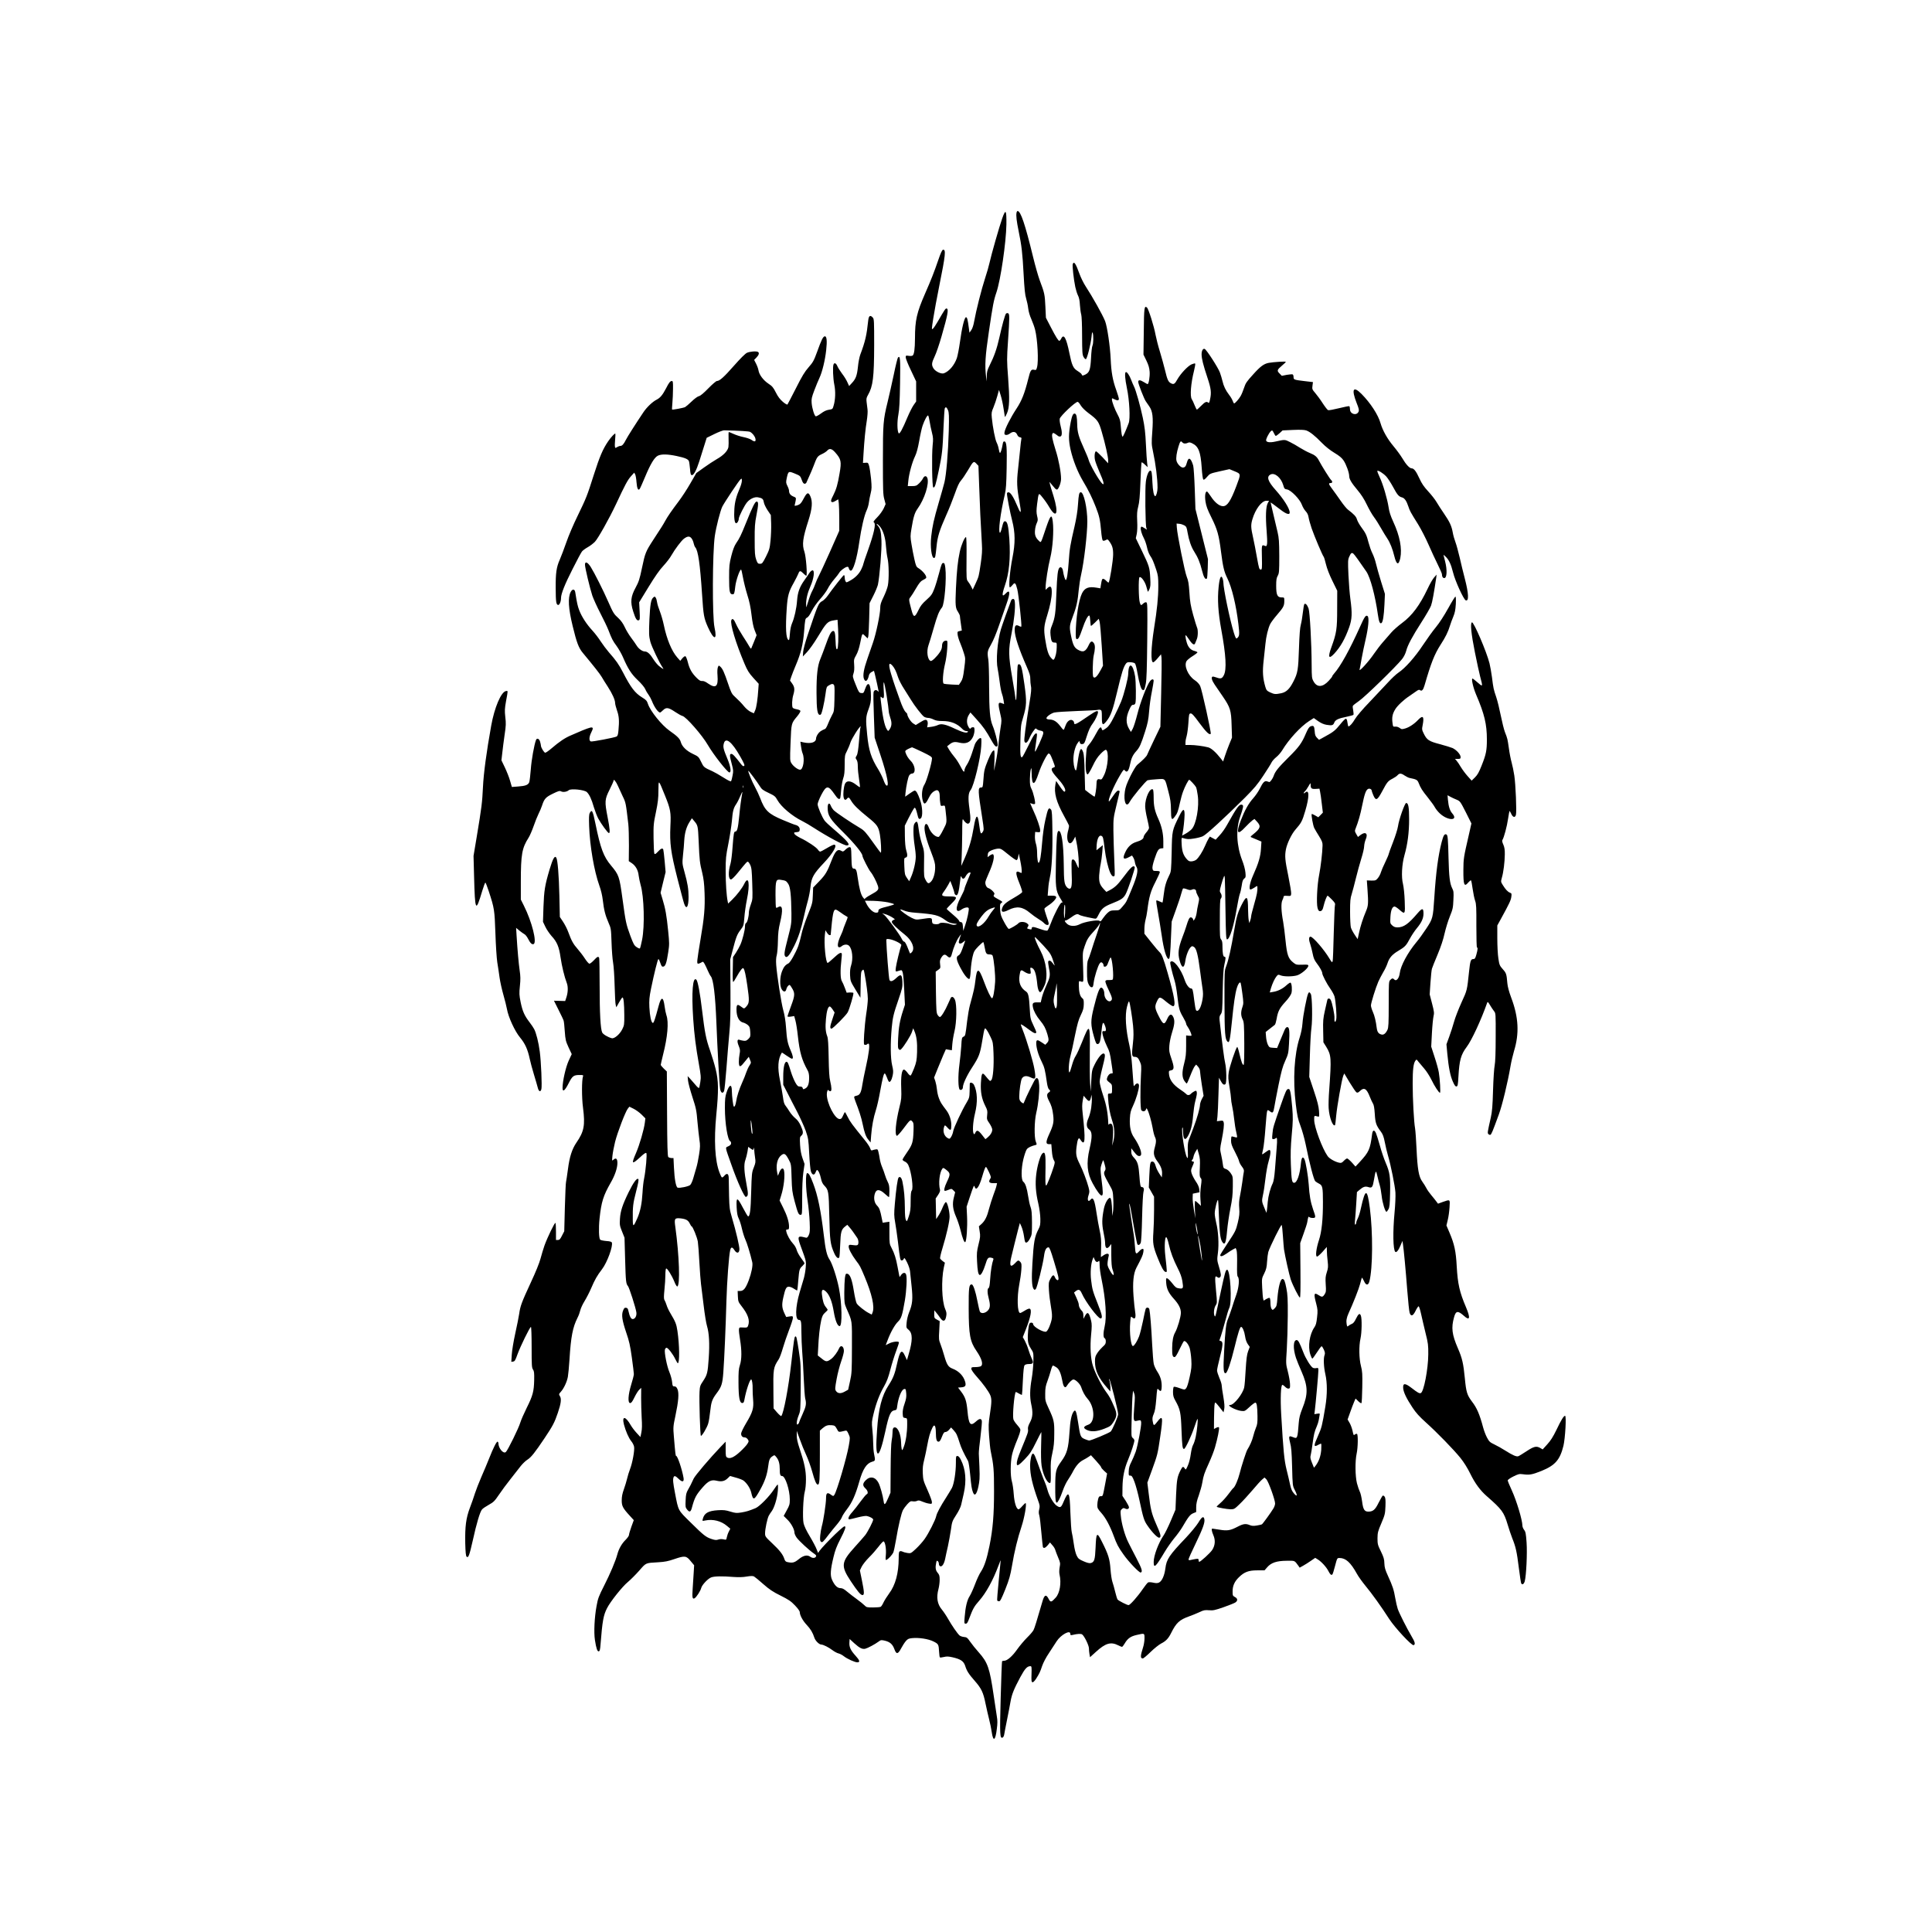
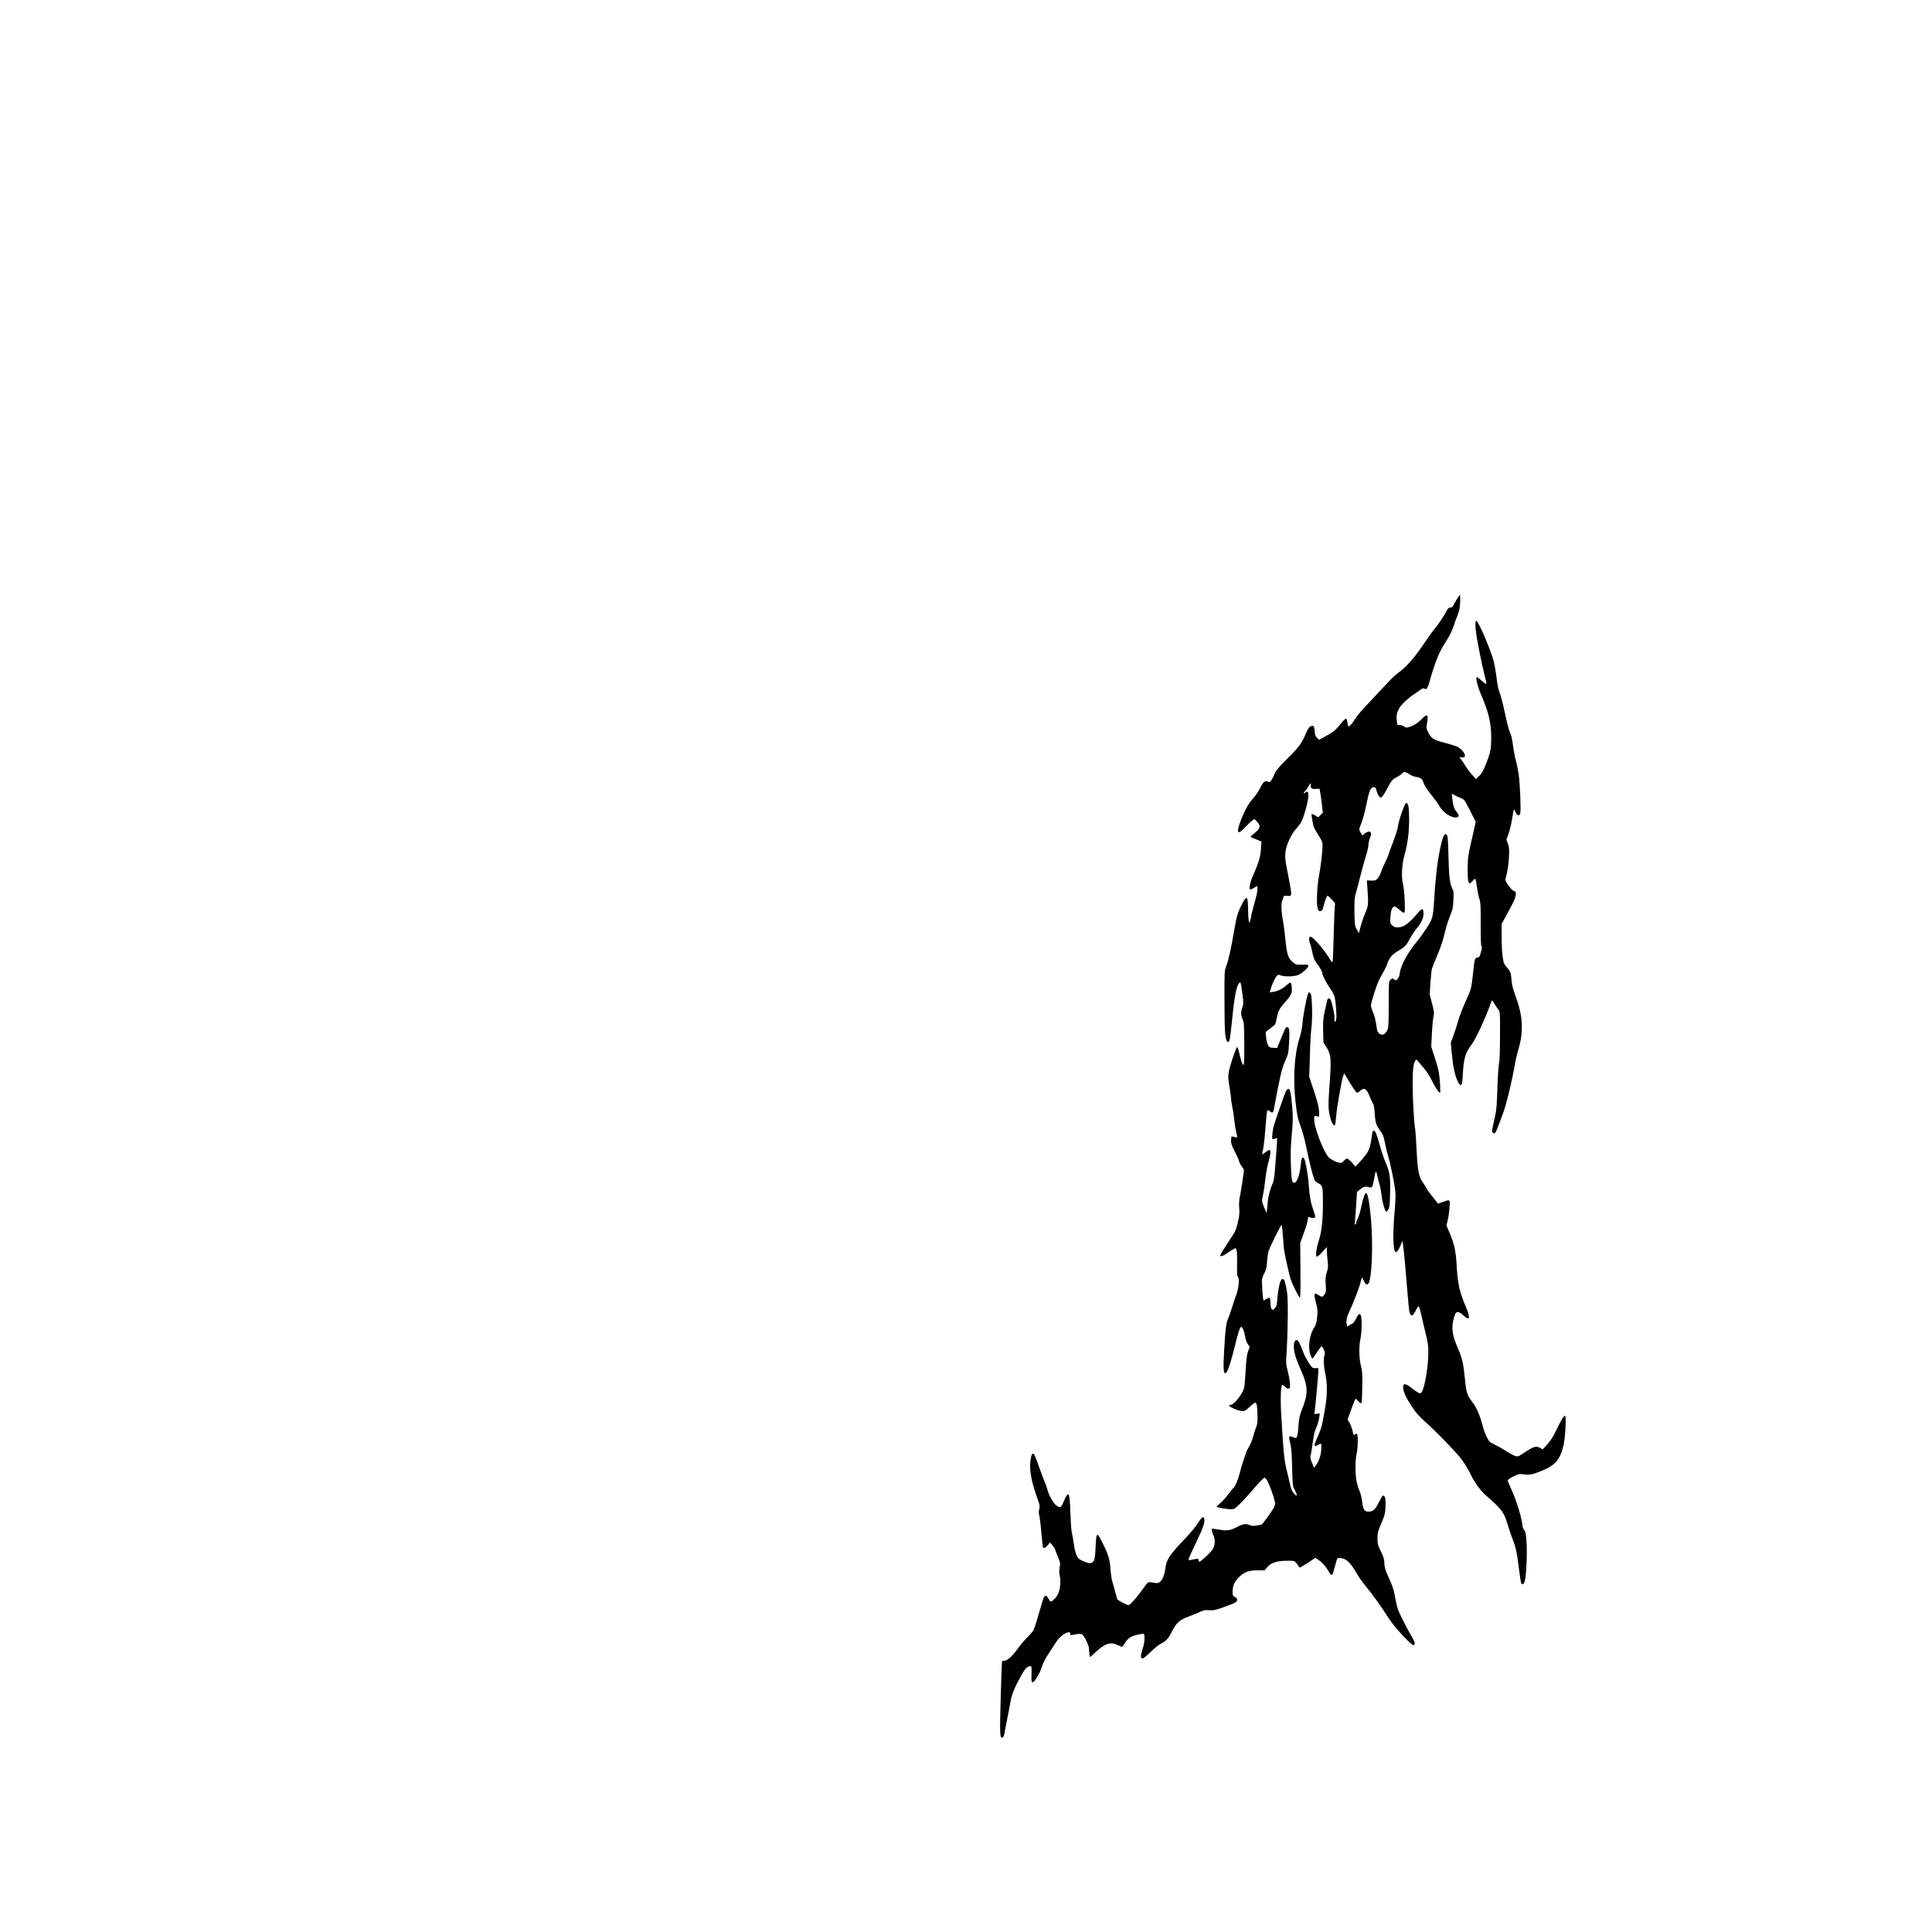
<svg xmlns="http://www.w3.org/2000/svg" version="1.0" width="2000pt" height="2000pt" viewBox="0 0 2500 2500" preserveAspectRatio="xMidYMid meet">
  <g transform="translate(0,2500) scale(0.1,-0.1)" fill="#000000" stroke="none">
-     <path d="M13154 22245 c-8 -31 1 -109 27 -235 39 -188 50 -288 64 -549 11 -204 19 -280 34 -326 10 -33 22 -89 26 -125 4 -39 20 -95 41 -141 18 -41 40 -102 48 -135 32 -126 47 -410 25 -487 -9 -35 -13 -38 -38 -32 -38 8 -48 -6 -75 -116 -47 -188 -84 -283 -152 -386 -76 -115 -152 -265 -156 -308 -3 -25 1 -31 20 -33 12 -2 34 6 48 17 41 32 77 28 95 -11 9 -22 22 -34 37 -36 19 -3 23 -8 18 -25 -3 -11 -10 -73 -16 -136 -6 -64 -18 -180 -27 -258 -18 -158 -15 -234 18 -411 29 -160 22 -176 -25 -64 -51 121 -90 182 -116 182 -13 0 -20 -7 -20 -18 0 -35 41 -247 67 -347 41 -160 42 -292 4 -483 -33 -165 -52 -382 -33 -382 6 0 21 14 35 31 29 38 40 28 61 -57 17 -66 60 -473 52 -482 -3 -3 -17 0 -30 8 -41 21 -56 7 -56 -52 0 -81 53 -242 157 -478 36 -82 46 -116 45 -155 0 -27 3 -69 8 -92 8 -33 4 -82 -20 -225 -49 -304 -71 -470 -64 -490 11 -36 39 -20 63 37 12 30 36 73 53 95 25 35 31 40 41 27 7 -8 29 -18 50 -21 32 -6 37 -11 37 -34 0 -26 -99 -246 -107 -238 -3 2 3 54 13 115 10 61 15 113 11 117 -18 18 -45 -19 -108 -151 -39 -79 -75 -147 -81 -151 -24 -15 -29 28 -24 216 4 182 6 202 36 300 45 152 47 203 16 423 -31 219 -43 262 -71 262 -19 0 -20 -9 -25 -227 -3 -124 -8 -230 -12 -234 -5 -4 -8 4 -8 18 0 13 -18 132 -41 264 -51 298 -52 362 -9 579 33 168 50 331 42 403 -3 32 -8 42 -22 42 -10 0 -21 -8 -25 -17 -32 -82 -117 -322 -134 -378 -45 -153 -65 -404 -41 -510 5 -22 16 -95 25 -163 8 -68 22 -139 30 -158 8 -20 17 -58 21 -85 l7 -50 -28 11 c-52 20 -54 -1 -18 -153 15 -62 15 -75 0 -165 -9 -53 -21 -149 -27 -212 -6 -63 -21 -167 -34 -230 l-23 -115 5 133 c3 84 1 132 -5 132 -19 0 -41 -36 -78 -125 -46 -113 -52 -137 -60 -257 -7 -94 -8 -98 -30 -98 -43 0 -41 -39 16 -401 22 -142 22 -148 5 -174 -24 -37 -30 -24 -45 89 -19 154 -42 144 -71 -30 -26 -155 -59 -267 -115 -395 l-46 -104 5 115 c3 63 6 203 7 310 0 155 3 191 12 176 22 -35 48 -57 64 -54 33 6 37 56 18 191 -20 141 -16 205 15 244 42 54 129 413 137 566 5 92 4 107 -10 107 -19 0 -60 -48 -74 -86 -5 -16 -23 -69 -39 -119 -16 -49 -43 -112 -61 -138 -18 -27 -33 -60 -33 -74 0 -36 -16 -20 -55 57 -19 37 -52 89 -74 114 -22 26 -53 68 -68 93 l-27 46 30 24 c41 33 68 38 129 23 85 -20 140 3 175 74 11 23 20 61 20 84 0 35 -3 42 -19 42 -11 0 -23 -4 -26 -10 -11 -18 -22 -10 -40 29 -20 45 -15 101 14 144 l18 28 82 -91 c86 -96 120 -144 191 -272 30 -53 49 -78 62 -78 12 0 18 7 18 23 0 38 -38 184 -65 246 -35 84 -45 194 -46 516 0 154 -5 307 -10 340 -16 96 -12 114 36 197 27 46 69 147 104 250 33 95 75 218 95 273 52 145 47 197 -13 133 -46 -50 -49 -16 -8 104 56 163 74 353 58 604 -12 171 -26 229 -56 229 -17 0 -23 -13 -39 -77 -10 -43 -22 -75 -27 -72 -24 15 5 246 63 494 16 69 20 134 24 340 5 271 0 343 -28 348 -13 2 -19 -7 -23 -35 -12 -69 -26 -113 -35 -113 -5 0 -12 21 -16 48 -4 26 -16 64 -27 85 -20 38 -51 199 -63 322 -6 63 -3 77 22 135 15 36 37 101 49 145 l22 80 22 -70 c12 -38 29 -115 37 -170 8 -55 16 -104 17 -109 2 -5 14 15 27 45 33 76 36 186 15 464 -17 218 -17 243 -1 475 21 310 21 349 0 357 -8 3 -20 1 -26 -5 -13 -13 -49 -143 -87 -314 -32 -142 -66 -238 -126 -358 -29 -57 -35 -81 -36 -137 l-2 -68 -7 60 c-18 146 -11 267 36 582 51 348 63 408 98 510 54 159 125 643 129 879 2 189 -9 206 -54 79 -37 -104 -144 -479 -164 -574 -9 -41 -35 -133 -59 -205 -45 -137 -115 -413 -140 -553 -9 -52 -23 -95 -38 -115 l-23 -33 -8 60 c-15 114 -22 140 -37 140 -20 0 -54 -139 -79 -326 -11 -80 -29 -171 -39 -202 -33 -94 -99 -171 -167 -197 -35 -13 -111 23 -136 64 -27 44 -24 71 16 155 20 41 60 158 89 260 80 277 94 353 66 359 -15 3 -22 -7 -118 -173 -22 -39 -49 -78 -59 -87 -19 -17 -19 -12 4 135 13 83 48 274 78 422 80 396 88 471 47 463 -11 -2 -31 -45 -59 -128 -58 -169 -93 -257 -173 -440 -107 -245 -130 -344 -130 -578 -1 -140 -11 -210 -31 -223 -8 -5 -31 -7 -51 -3 -36 5 -38 4 -38 -21 0 -14 30 -90 68 -168 l67 -142 0 -130 0 -130 -33 -47 c-18 -26 -53 -95 -78 -154 -66 -159 -105 -229 -116 -209 -19 33 -20 149 -3 240 13 68 18 169 22 408 5 318 2 360 -27 331 -6 -6 -31 -107 -55 -224 -25 -118 -61 -277 -80 -355 -56 -228 -60 -276 -60 -755 0 -385 2 -442 18 -499 l17 -64 -25 -56 c-15 -31 -51 -82 -83 -114 -48 -50 -55 -60 -41 -69 25 -17 -2 -140 -76 -349 -36 -99 -65 -186 -65 -192 0 -7 -11 -34 -24 -62 -27 -59 -80 -113 -147 -149 -47 -26 -48 -26 -58 -7 -6 11 -11 34 -11 51 0 17 -4 30 -10 28 -10 -3 -147 -177 -207 -263 -21 -30 -53 -62 -71 -72 -51 -27 -56 -39 -188 -433 -33 -97 -58 -190 -61 -225 l-4 -60 54 57 c30 31 91 117 135 190 118 195 130 208 219 222 l41 6 7 -117 c7 -111 2 -249 -10 -261 -13 -14 -20 16 -23 111 -4 103 -12 130 -37 121 -24 -10 -46 -53 -90 -178 -24 -67 -55 -150 -70 -185 -36 -86 -50 -207 -49 -441 1 -212 11 -280 44 -280 15 0 22 16 40 93 12 50 27 132 33 181 11 83 13 90 42 107 42 26 63 24 71 -6 4 -14 5 -94 2 -178 -4 -145 -5 -155 -32 -202 -15 -28 -38 -77 -51 -110 -12 -33 -29 -62 -36 -66 -58 -25 -76 -39 -96 -68 -13 -19 -23 -44 -23 -56 0 -52 -67 -72 -164 -51 l-39 9 8 -59 c4 -33 13 -74 21 -93 30 -72 8 -211 -33 -211 -28 0 -88 45 -111 83 -20 32 -21 40 -12 265 10 256 9 251 85 342 25 30 44 62 43 70 -2 9 -21 17 -47 22 -25 4 -48 13 -53 20 -13 21 -9 111 7 164 21 70 18 104 -14 149 l-28 39 17 51 c9 27 35 93 57 145 67 157 94 268 108 435 13 166 15 172 39 183 14 6 38 39 60 85 22 44 66 106 107 153 39 43 84 104 100 136 15 31 52 85 82 120 30 34 59 73 66 85 13 26 67 68 97 77 17 5 23 2 28 -18 3 -13 13 -27 22 -30 32 -12 82 149 114 374 26 178 63 338 94 405 13 27 27 75 30 105 4 30 14 84 23 118 14 55 14 81 5 185 -7 67 -18 142 -25 167 -13 43 -15 45 -47 42 l-33 -2 7 117 c10 171 25 325 43 433 8 53 13 115 9 142 -3 26 -9 70 -12 97 -5 41 -2 56 19 92 63 110 78 225 79 642 0 310 -1 339 -17 357 -34 38 -53 26 -60 -37 -20 -191 -38 -270 -103 -443 -11 -30 -25 -101 -30 -157 -12 -113 -28 -157 -80 -211 l-34 -37 -23 50 c-12 28 -43 78 -69 111 -25 34 -53 78 -61 98 -16 38 -39 47 -49 20 -12 -31 -6 -183 10 -260 18 -86 15 -195 -9 -274 -12 -43 -14 -45 -61 -52 -33 -5 -63 -19 -102 -48 -31 -23 -61 -39 -68 -37 -18 7 -47 102 -53 172 -4 53 0 72 35 165 22 58 52 131 67 162 36 78 72 228 86 356 14 124 7 185 -19 180 -22 -4 -42 -44 -98 -200 -42 -115 -53 -135 -110 -200 -51 -58 -85 -114 -165 -273 -56 -110 -105 -204 -109 -209 -5 -5 -32 11 -60 35 -36 31 -63 66 -90 120 -33 66 -48 83 -97 115 -66 44 -120 117 -128 172 -3 20 -17 59 -31 86 l-25 49 30 31 c32 33 39 60 20 72 -21 13 -106 6 -143 -11 -23 -11 -84 -72 -168 -167 -129 -147 -186 -198 -221 -198 -10 0 -59 -42 -110 -94 -60 -62 -102 -97 -122 -102 -17 -3 -58 -33 -95 -69 -36 -35 -74 -67 -85 -73 -23 -11 -163 -37 -168 -31 -2 2 0 40 4 84 4 44 8 126 8 183 1 88 -1 102 -15 102 -21 0 -37 -20 -75 -95 -45 -86 -75 -122 -121 -146 -54 -27 -128 -98 -171 -162 -104 -155 -207 -317 -227 -357 -29 -58 -49 -80 -72 -80 -10 0 -29 -7 -42 -15 -22 -14 -24 -14 -28 3 -3 11 -2 52 2 93 4 41 5 76 3 78 -6 8 -55 -44 -93 -99 -70 -103 -109 -195 -186 -435 -88 -277 -95 -294 -213 -538 -49 -100 -113 -249 -141 -331 -28 -81 -67 -183 -85 -225 -45 -101 -55 -173 -54 -371 1 -178 6 -213 31 -218 18 -3 38 44 38 90 0 54 49 178 151 378 55 110 109 210 120 224 10 13 44 38 74 55 31 17 72 49 93 70 40 41 187 303 273 486 118 253 150 312 192 360 l44 49 13 -23 c6 -13 14 -59 17 -102 6 -79 21 -111 40 -87 6 7 37 76 69 153 72 173 123 257 168 279 46 22 127 20 244 -5 108 -23 146 -40 157 -66 4 -10 10 -54 14 -98 5 -63 9 -80 23 -83 24 -5 61 65 97 178 16 52 44 142 63 200 l33 105 100 49 c55 27 111 48 125 48 198 -5 321 -12 336 -20 33 -18 63 -57 70 -90 8 -39 -12 -43 -54 -12 -15 10 -60 26 -100 34 -41 8 -99 27 -129 41 -30 14 -58 25 -62 25 -3 0 -5 -36 -3 -80 2 -44 1 -96 -2 -116 -10 -49 -64 -106 -149 -154 -40 -23 -116 -73 -169 -111 l-97 -70 -77 -133 c-42 -74 -110 -178 -151 -232 -92 -122 -146 -200 -176 -256 -26 -48 -47 -81 -155 -246 -96 -148 -104 -167 -145 -363 -30 -144 -41 -177 -82 -253 -63 -116 -70 -186 -31 -308 30 -96 48 -123 72 -114 15 6 16 19 11 119 l-6 113 121 198 c85 139 143 222 193 275 39 42 86 103 104 136 45 79 127 188 161 214 47 35 74 36 98 6 12 -15 24 -43 28 -64 4 -20 13 -43 21 -53 37 -42 62 -213 88 -609 18 -275 24 -306 75 -422 78 -174 124 -177 86 -5 -30 134 -27 968 4 1183 17 117 71 327 97 380 32 61 214 335 237 354 14 12 16 10 16 -20 0 -19 -12 -61 -26 -94 -47 -109 -65 -178 -71 -270 -7 -109 2 -185 22 -185 17 0 35 31 35 58 0 26 74 174 107 212 38 46 98 73 142 65 55 -10 68 -21 75 -63 3 -22 25 -68 48 -103 l43 -64 4 -108 c2 -60 -2 -159 -8 -220 -10 -103 -15 -120 -58 -207 -45 -88 -50 -95 -78 -95 -27 0 -32 5 -50 55 -16 47 -19 82 -19 255 -1 167 3 219 22 315 28 144 29 180 3 180 -20 0 -53 -66 -141 -285 -61 -152 -81 -192 -125 -256 -22 -33 -41 -82 -61 -161 -26 -103 -29 -129 -29 -283 0 -180 7 -215 45 -215 21 0 25 11 35 103 9 76 57 217 75 217 4 0 14 -45 24 -100 10 -56 35 -157 56 -225 28 -87 44 -165 55 -261 11 -93 24 -158 41 -200 l25 -63 -31 -78 c-18 -43 -34 -84 -38 -92 -3 -9 -12 0 -26 25 -12 22 -49 81 -83 133 -34 52 -74 122 -89 157 -26 62 -48 80 -60 49 -18 -46 57 -295 169 -560 39 -92 58 -123 116 -187 l69 -76 -5 -69 c-8 -128 -24 -238 -41 -275 l-17 -38 -41 19 c-22 10 -58 40 -80 66 -39 48 -75 84 -136 141 -27 24 -42 55 -77 160 -50 147 -70 191 -100 218 -20 18 -21 18 -32 -10 -6 -18 -8 -58 -4 -104 11 -144 -22 -173 -121 -105 -35 25 -61 36 -79 33 -20 -2 -37 8 -71 42 -61 61 -91 113 -113 201 -10 40 -24 75 -32 78 -7 2 -25 -10 -40 -28 l-26 -32 -39 44 c-72 82 -136 237 -174 420 -11 54 -34 132 -50 174 -17 42 -34 96 -37 120 -3 23 -11 51 -18 60 -13 17 -14 17 -34 -1 -27 -25 -38 -90 -47 -276 -8 -190 -7 -219 12 -294 15 -59 118 -275 157 -330 23 -33 13 -29 -45 16 -20 16 -53 56 -73 88 -40 66 -77 100 -109 100 -33 0 -81 34 -107 76 -13 22 -46 68 -73 104 -27 36 -64 97 -81 135 -22 47 -48 84 -81 115 -61 55 -69 69 -134 216 -65 148 -177 370 -225 447 -41 64 -75 78 -75 30 0 -39 64 -306 95 -400 15 -43 61 -145 104 -228 43 -82 90 -181 105 -220 43 -112 55 -136 106 -205 26 -36 62 -99 80 -140 65 -152 110 -222 192 -300 47 -44 87 -92 98 -117 10 -24 30 -57 44 -75 13 -18 32 -53 42 -78 31 -80 81 -150 106 -150 4 0 22 14 39 31 41 40 70 35 159 -25 36 -24 77 -47 91 -50 47 -10 258 -252 329 -376 72 -124 253 -355 279 -355 27 0 16 75 -24 172 -54 129 -60 156 -49 200 22 91 104 27 213 -166 51 -90 61 -115 50 -122 -10 -7 -21 0 -39 23 -81 105 -108 133 -126 133 -24 0 -24 -24 6 -133 20 -75 21 -91 10 -146 -6 -34 -15 -68 -19 -74 -4 -8 -38 8 -101 48 -52 33 -115 69 -140 80 -111 50 -114 52 -147 122 -32 66 -35 69 -107 103 -84 40 -140 95 -156 153 -11 42 -44 76 -146 147 -102 72 -248 253 -279 346 -14 42 -24 53 -73 83 -94 57 -148 127 -251 327 -52 101 -90 155 -182 259 -31 36 -78 99 -105 140 -26 41 -74 104 -107 140 -75 81 -137 176 -170 260 -22 57 -30 93 -53 238 -7 42 -37 44 -59 2 -38 -73 -30 -214 26 -442 51 -212 78 -283 131 -346 142 -171 222 -272 245 -312 14 -25 49 -81 78 -125 59 -92 95 -171 95 -212 0 -15 12 -59 25 -98 26 -73 30 -133 18 -258 -4 -50 -11 -70 -23 -77 -28 -15 -318 -70 -335 -64 -25 10 -22 60 6 116 29 56 26 71 -13 63 -18 -4 -64 -21 -103 -37 -38 -17 -104 -45 -146 -63 -78 -33 -146 -78 -256 -172 -34 -29 -69 -53 -77 -53 -15 0 -56 67 -56 92 0 7 -5 30 -11 51 -11 39 -41 52 -53 21 -23 -60 -59 -261 -67 -379 -6 -77 -15 -152 -20 -166 -14 -36 -48 -49 -144 -56 l-81 -6 -23 79 c-12 44 -43 121 -67 172 l-45 94 11 96 c6 53 19 159 30 234 18 118 19 150 9 230 -9 83 -8 107 10 208 26 140 26 132 -1 128 -63 -9 -150 -214 -192 -451 -60 -333 -98 -616 -106 -792 -10 -201 -16 -255 -81 -645 l-41 -245 7 -265 c12 -459 21 -473 106 -187 18 59 36 107 40 107 4 0 24 -51 44 -112 73 -223 75 -240 86 -543 5 -154 16 -323 24 -375 9 -52 22 -142 30 -200 8 -57 31 -159 50 -225 19 -66 39 -147 45 -180 18 -106 103 -290 170 -370 66 -80 99 -153 126 -280 8 -38 32 -128 54 -200 22 -71 44 -149 50 -172 12 -49 36 -57 46 -16 10 39 -4 361 -21 486 -15 118 -46 240 -72 290 -9 18 -36 58 -60 89 -66 86 -91 142 -115 258 -19 95 -20 115 -10 212 9 85 8 126 -3 200 -13 91 -28 256 -40 452 l-6 100 43 -36 c24 -19 53 -40 66 -47 12 -6 33 -33 46 -59 28 -56 50 -77 71 -68 47 18 -21 289 -125 496 l-40 80 0 232 c0 352 15 435 100 568 16 25 45 92 65 149 20 58 49 130 64 160 16 31 36 79 45 106 29 89 48 110 140 155 72 35 88 40 107 30 25 -14 76 -6 99 15 27 24 202 6 234 -24 32 -30 62 -93 91 -196 15 -49 40 -114 56 -145 37 -69 125 -190 139 -190 16 0 12 57 -16 200 -41 209 -39 236 24 361 29 57 52 110 52 118 0 27 32 -12 57 -69 13 -30 41 -91 62 -135 40 -82 40 -86 72 -360 5 -44 8 -170 8 -279 l-2 -199 39 -26 c50 -34 82 -91 89 -161 4 -30 15 -84 25 -120 45 -152 55 -534 19 -711 -11 -57 -24 -107 -28 -111 -4 -4 -23 3 -43 17 -31 21 -41 40 -81 147 -56 153 -60 175 -102 482 -39 286 -46 305 -147 426 -98 116 -137 223 -202 540 -35 171 -46 192 -74 140 -10 -19 -12 -60 -8 -170 9 -258 65 -582 132 -769 22 -60 38 -129 45 -190 14 -124 33 -198 74 -291 32 -73 33 -79 39 -256 3 -99 12 -216 20 -260 8 -43 17 -178 20 -299 3 -121 9 -233 14 -249 l8 -30 35 63 c19 34 39 63 44 64 15 3 23 -80 24 -228 1 -123 -1 -133 -27 -185 -33 -65 -103 -124 -136 -114 -52 14 -112 51 -123 74 -22 46 -33 253 -33 602 0 190 -3 353 -6 362 -10 25 -24 19 -68 -29 -24 -25 -49 -45 -58 -45 -9 0 -35 30 -59 67 -24 37 -67 93 -95 125 -54 61 -78 103 -119 215 -14 40 -45 100 -68 135 l-42 63 -6 275 c-6 264 -22 463 -40 492 -20 32 -44 -10 -87 -153 -61 -207 -71 -271 -79 -485 l-6 -192 30 -63 c16 -35 53 -89 81 -121 70 -75 97 -140 116 -275 17 -115 50 -253 81 -333 19 -50 16 -126 -8 -194 l-13 -39 -73 2 -72 2 59 -118 c33 -65 63 -128 66 -140 4 -11 11 -74 15 -140 8 -108 12 -125 49 -206 l41 -87 -40 -86 c-38 -84 -79 -264 -79 -351 0 -60 30 -37 78 58 49 97 65 109 144 109 44 0 49 -2 43 -17 -17 -44 -18 -274 0 -408 29 -226 14 -306 -86 -451 -56 -82 -89 -184 -109 -342 -11 -81 -22 -156 -25 -167 -4 -11 -10 -159 -15 -328 l-8 -309 -29 -56 c-23 -47 -33 -57 -53 -57 l-25 0 0 107 c0 58 -3 110 -7 114 -9 9 -105 -189 -143 -296 -14 -41 -37 -116 -50 -166 -15 -57 -62 -173 -126 -310 -118 -255 -136 -303 -150 -404 -6 -41 -29 -156 -51 -255 -22 -100 -42 -221 -45 -273 l-6 -94 24 4 c20 2 29 17 55 91 37 103 161 357 175 357 5 0 9 -111 9 -263 0 -234 2 -265 17 -287 15 -21 18 -44 16 -138 -3 -146 -18 -202 -97 -360 -35 -71 -72 -155 -82 -188 -19 -68 -164 -364 -188 -383 -32 -27 -96 49 -96 116 0 6 -4 15 -10 18 -12 7 -57 -81 -110 -217 -23 -57 -67 -164 -100 -238 -32 -74 -70 -171 -84 -215 -13 -44 -43 -128 -65 -186 -50 -133 -64 -240 -60 -458 3 -115 8 -164 17 -173 23 -23 36 12 81 211 48 219 93 370 119 399 9 12 49 39 87 60 63 35 76 48 133 132 35 52 102 143 151 204 48 61 106 136 130 166 24 30 62 67 86 82 49 31 95 89 222 278 107 160 130 204 172 328 41 119 49 183 27 216 -15 24 -15 27 14 59 38 43 77 127 89 192 5 28 15 129 21 225 18 295 42 415 103 537 15 28 31 73 37 99 6 26 31 80 56 120 24 39 62 113 84 164 47 111 78 165 141 247 67 87 144 299 127 345 -5 11 -26 17 -73 20 -37 3 -72 11 -78 17 -17 17 -21 148 -8 274 23 215 48 295 144 463 55 95 87 190 87 256 0 56 -19 71 -51 42 -20 -18 -20 -18 -13 52 4 38 19 119 34 179 31 123 134 392 165 430 l20 25 55 -27 c30 -15 77 -49 104 -76 l48 -48 -7 -56 c-11 -89 -69 -289 -114 -392 -63 -145 -55 -154 52 -56 48 45 73 63 81 55 12 -12 -7 -225 -29 -332 -8 -37 -17 -118 -20 -180 -8 -140 -28 -242 -68 -333 -48 -110 -57 -114 -58 -25 -2 179 3 217 42 369 29 111 37 157 29 165 -18 17 -63 -45 -124 -169 -80 -164 -107 -246 -113 -345 -5 -79 -3 -91 27 -165 l32 -80 8 -285 c8 -285 11 -311 37 -342 16 -18 100 -280 108 -337 7 -44 -13 -85 -43 -89 -24 -4 -43 30 -59 103 -6 31 -13 41 -31 43 -18 3 -26 -4 -38 -35 -24 -56 -13 -128 40 -285 39 -113 51 -168 73 -325 14 -103 26 -199 26 -213 0 -14 -15 -75 -34 -135 -41 -134 -47 -240 -14 -240 15 0 29 19 56 75 20 41 48 86 62 98 l25 24 -1 -129 c0 -70 3 -186 7 -258 6 -93 5 -147 -4 -190 l-12 -60 -49 53 c-27 29 -61 74 -76 100 -68 120 -118 125 -88 8 23 -86 60 -171 94 -214 18 -21 34 -54 37 -73 8 -47 -21 -206 -52 -287 -14 -37 -32 -94 -39 -127 -8 -33 -26 -94 -41 -135 -19 -52 -28 -95 -28 -141 -1 -75 13 -103 104 -202 l52 -57 -31 -85 c-17 -48 -31 -95 -31 -106 0 -12 -20 -40 -44 -64 -48 -47 -87 -114 -106 -185 -23 -88 -95 -257 -172 -408 -70 -138 -80 -164 -98 -265 -27 -146 -36 -340 -21 -437 17 -110 31 -151 50 -148 13 3 18 23 23 93 24 302 37 374 84 466 42 84 199 281 269 338 36 30 102 96 147 147 92 105 79 99 248 109 84 5 126 13 207 41 135 46 155 44 211 -26 l45 -54 -6 -101 c-4 -55 -10 -146 -13 -202 -8 -117 -3 -139 25 -124 23 13 77 96 86 134 10 40 90 124 131 137 43 15 144 16 281 5 72 -5 125 -4 176 5 55 9 79 9 95 1 11 -6 65 -50 120 -99 80 -70 123 -99 224 -149 104 -52 135 -73 186 -127 39 -41 62 -73 62 -88 1 -40 39 -110 89 -163 50 -53 79 -101 100 -167 13 -40 62 -88 89 -88 27 -1 95 -35 145 -73 25 -19 61 -38 79 -42 18 -4 48 -20 68 -36 43 -34 142 -79 175 -79 38 0 31 26 -23 85 -63 69 -84 113 -80 171 l3 46 61 -56 c69 -62 103 -79 142 -70 32 8 124 57 170 91 31 23 36 24 83 13 66 -16 100 -46 123 -109 25 -70 46 -68 86 7 17 32 44 75 60 94 25 30 37 36 82 41 91 9 212 -10 278 -43 65 -33 67 -36 73 -137 2 -35 6 -66 10 -69 3 -4 27 -1 52 5 36 9 58 8 112 -4 105 -24 143 -50 163 -110 21 -67 45 -105 124 -195 86 -98 111 -150 140 -296 14 -67 35 -159 47 -205 12 -46 27 -120 33 -163 19 -129 48 -110 66 44 9 66 9 109 1 153 -6 34 -24 157 -41 272 -53 363 -77 432 -195 565 -37 41 -86 102 -109 135 -38 54 -45 60 -81 63 -22 2 -48 11 -58 20 -28 25 -99 128 -146 211 -23 41 -60 96 -82 123 -60 71 -74 157 -44 268 8 30 15 83 15 117 0 52 -4 66 -27 93 -27 32 -31 68 -17 133 5 23 8 26 20 16 8 -6 14 -22 14 -36 0 -13 7 -26 17 -30 24 -9 50 29 64 95 6 31 22 106 36 165 13 60 30 156 39 215 14 101 17 110 68 189 31 47 58 103 64 130 6 27 21 93 34 148 37 165 25 313 -38 437 -17 33 -31 48 -44 48 -19 0 -20 -7 -20 -92 0 -118 -24 -267 -51 -321 -12 -22 -45 -77 -73 -121 -76 -118 -123 -206 -131 -246 -10 -49 -98 -223 -150 -295 -24 -34 -73 -89 -110 -124 -67 -62 -68 -63 -113 -56 -25 4 -53 12 -62 17 -10 6 -25 8 -34 5 -13 -5 -16 -22 -16 -94 -1 -189 -42 -343 -123 -451 -27 -37 -60 -89 -73 -116 -12 -27 -29 -53 -36 -57 -7 -5 -52 -9 -99 -9 -79 0 -87 2 -110 26 -13 14 -58 50 -99 80 -41 30 -99 74 -128 99 -40 34 -61 45 -86 45 -40 0 -77 37 -109 109 -25 56 -20 131 19 291 20 86 41 142 90 237 61 118 76 163 54 163 -29 0 -339 -313 -340 -343 -1 -7 -9 12 -20 41 -10 29 -50 105 -89 170 -46 76 -74 136 -82 172 -15 70 -5 333 16 410 9 32 15 97 15 157 0 116 -19 209 -81 395 -28 84 -39 133 -38 175 l0 58 38 -105 c20 -58 58 -151 84 -207 26 -56 60 -152 77 -213 34 -124 54 -170 74 -170 22 0 26 58 26 386 l0 312 35 31 c41 35 66 44 121 39 34 -3 42 -8 63 -46 26 -48 17 -46 109 -25 19 5 25 -2 43 -42 21 -46 21 -49 4 -148 -26 -154 -156 -597 -188 -641 -13 -18 -15 -18 -45 4 -46 34 -62 22 -62 -47 0 -67 -35 -297 -55 -363 -7 -25 -16 -77 -20 -116 -5 -56 -3 -73 9 -83 17 -15 27 -6 104 96 26 34 72 91 104 128 31 37 59 79 63 93 4 15 34 62 67 105 66 86 109 183 158 355 46 164 94 237 167 258 42 12 42 14 24 103 -6 29 -11 92 -11 138 0 46 -5 126 -11 178 -9 87 -8 103 15 197 33 139 78 256 136 358 37 65 56 116 83 220 19 74 53 182 75 240 22 58 38 108 35 112 -9 16 -81 7 -125 -15 l-46 -23 25 65 c38 102 94 201 135 240 42 41 55 81 88 274 21 127 30 296 16 335 -10 30 -40 28 -64 -5 l-20 -28 -6 25 c-3 14 -12 63 -21 110 -20 108 -40 171 -76 240 -28 53 -29 60 -29 198 l0 143 -44 -6 -43 -7 -12 59 c-20 102 -31 133 -61 163 -34 35 -46 92 -30 149 18 67 62 68 134 1 24 -22 46 -40 50 -40 3 0 6 35 6 78 0 60 -5 86 -21 117 -12 22 -28 62 -36 90 -8 27 -25 75 -38 105 -13 30 -26 78 -30 105 -4 28 -11 67 -17 89 -8 34 -12 38 -36 33 -15 -2 -34 -7 -43 -11 -13 -6 -20 1 -28 26 -6 19 -38 67 -72 108 -163 201 -189 236 -218 296 -17 35 -34 64 -36 64 -3 0 -14 -20 -25 -45 -15 -36 -24 -45 -44 -45 -61 0 -166 203 -166 320 0 40 14 68 24 51 4 -6 14 -11 22 -11 19 0 18 46 -2 130 -12 47 -17 132 -20 305 -3 172 -8 250 -18 275 -22 57 -27 118 -17 227 9 99 25 153 47 160 6 2 23 -15 38 -37 l27 -41 -31 -94 c-30 -88 -32 -115 -9 -115 18 0 191 174 210 212 24 46 80 239 73 250 -3 4 -24 7 -46 6 l-41 -3 -23 61 c-12 34 -30 73 -39 88 -20 30 -22 144 -6 277 5 40 7 77 5 81 -12 19 -39 4 -104 -57 -38 -36 -74 -65 -79 -65 -25 0 -50 254 -36 365 l7 58 20 -31 c11 -18 26 -32 34 -32 8 0 14 1 14 3 25 275 35 327 65 327 8 0 36 -16 62 -36 27 -20 58 -41 71 -47 12 -6 22 -13 22 -17 0 -4 -13 -40 -30 -80 -16 -40 -30 -77 -30 -82 0 -5 -13 -37 -29 -71 -38 -80 -49 -145 -27 -153 9 -4 25 1 35 10 30 27 76 31 99 8 43 -43 55 -169 26 -256 -11 -32 -15 -71 -13 -125 4 -75 6 -80 69 -184 l65 -107 3 168 c2 150 5 171 21 186 17 16 19 14 29 -41 23 -118 43 -270 43 -328 0 -33 -9 -121 -21 -195 -11 -74 -23 -195 -27 -267 -6 -130 -6 -133 15 -133 11 0 24 5 27 10 4 6 11 7 17 4 17 -11 2 -131 -36 -299 -19 -82 -39 -186 -46 -230 -15 -101 -32 -134 -71 -142 -16 -3 -32 -9 -34 -14 -3 -4 4 -31 16 -61 45 -114 78 -216 93 -293 23 -112 42 -165 75 -204 l28 -34 7 93 c9 117 30 228 61 325 14 42 39 151 55 243 33 179 47 232 60 232 5 0 16 -21 26 -47 9 -27 21 -52 26 -58 15 -17 38 19 50 77 10 49 9 68 -7 135 -21 89 -23 286 -5 483 13 136 22 177 90 374 46 135 51 155 48 225 -4 92 -20 102 -77 48 -47 -45 -76 -54 -90 -28 -9 15 -40 419 -41 515 0 16 6 18 38 14 59 -8 163 -60 156 -78 -17 -45 -64 -239 -70 -287 -7 -55 -6 -56 17 -51 13 3 32 9 41 12 30 13 38 -27 49 -239 l10 -206 -25 -77 c-40 -122 -57 -217 -63 -357 -5 -110 -3 -132 10 -143 12 -10 18 -10 31 4 36 36 121 172 137 219 l17 50 16 -38 c28 -65 38 -147 34 -272 -4 -106 -9 -130 -39 -209 -19 -49 -39 -91 -45 -93 -7 -2 -25 14 -40 36 -16 22 -37 41 -46 41 -28 0 -41 -90 -35 -241 4 -123 3 -143 -24 -249 -48 -196 -62 -357 -32 -367 6 -2 43 38 82 90 90 120 93 123 117 96 17 -18 19 -34 16 -123 -5 -144 -14 -176 -82 -274 -33 -47 -60 -91 -60 -98 0 -6 13 -17 29 -24 17 -6 36 -26 45 -44 40 -85 70 -303 45 -332 -10 -13 -14 -49 -14 -138 0 -101 -4 -133 -24 -194 -23 -70 -25 -73 -37 -50 -9 15 -14 67 -14 158 -1 134 -10 237 -31 338 -11 53 -31 74 -50 55 -13 -13 -33 -153 -49 -343 -11 -127 -10 -156 4 -235 9 -49 25 -162 36 -250 27 -233 30 -245 50 -245 9 0 21 9 26 21 8 18 13 12 43 -47 19 -38 36 -89 38 -114 2 -25 11 -112 20 -193 18 -168 12 -231 -33 -341 -14 -34 -28 -92 -31 -129 -6 -67 -6 -68 26 -95 53 -45 53 -139 -1 -320 l-21 -72 -25 55 c-42 93 -66 69 -103 -100 -28 -133 -51 -189 -109 -279 -88 -135 -131 -301 -150 -582 -15 -204 -11 -298 11 -302 21 -4 55 98 94 277 49 229 70 275 125 283 22 3 26 9 31 53 13 105 53 207 85 219 24 9 27 3 32 -58 3 -40 -2 -72 -22 -130 -19 -54 -26 -93 -24 -129 3 -48 5 -52 31 -55 27 -3 27 -4 27 -82 0 -106 -17 -221 -43 -289 -19 -51 -21 -54 -28 -31 -4 14 -7 52 -8 85 -2 104 -40 195 -81 195 -22 0 -30 -19 -30 -74 0 -24 -5 -68 -11 -97 -7 -32 -12 -182 -13 -364 l-2 -310 -28 -65 c-41 -96 -53 -104 -61 -44 -10 72 -43 190 -65 234 -40 79 -108 94 -166 36 -42 -42 -43 -70 -4 -106 32 -30 39 -67 15 -76 -8 -4 -43 -45 -78 -93 -34 -47 -83 -110 -109 -139 -46 -50 -62 -92 -35 -92 6 0 54 11 106 25 55 14 105 22 120 18 41 -9 81 -32 81 -46 0 -23 -69 -156 -102 -200 -18 -23 -80 -93 -137 -156 -176 -195 -182 -243 -51 -441 87 -131 128 -180 151 -180 26 0 25 34 -7 192 l-26 127 23 48 c13 26 55 80 94 119 40 39 95 102 124 140 29 38 58 69 64 69 21 0 38 -95 31 -173 -6 -70 -5 -73 13 -64 23 13 67 61 82 90 7 12 23 89 37 170 29 176 68 341 90 383 9 17 34 51 55 74 36 39 44 43 73 38 18 -3 43 0 54 6 16 9 31 7 67 -9 26 -11 64 -23 86 -26 37 -6 39 -5 39 21 0 15 -26 84 -57 154 -53 118 -57 132 -61 216 -3 69 1 109 18 174 11 46 30 132 40 190 20 108 35 162 66 226 25 54 44 30 45 -59 1 -92 10 -121 34 -121 15 0 26 15 44 62 20 51 29 63 47 63 12 0 33 13 47 30 l25 29 34 -37 c36 -40 44 -58 78 -166 18 -59 51 -129 108 -232 7 -12 19 -90 27 -173 15 -157 20 -188 37 -233 24 -63 57 -11 78 122 11 68 10 114 -3 380 -1 25 9 125 22 223 12 98 20 189 17 202 -9 34 -32 31 -78 -11 -71 -64 -92 -36 -108 142 -13 131 -28 176 -85 251 l-37 48 40 3 c54 4 66 20 53 70 -21 77 -82 141 -164 172 -55 21 -74 51 -107 166 -15 54 -38 124 -50 154 -20 50 -22 65 -15 175 l6 120 -35 19 c-34 18 -36 22 -36 70 l1 51 25 -30 c14 -16 37 -47 51 -68 37 -54 65 -48 77 16 8 40 6 56 -13 101 -43 104 -51 371 -17 534 l14 63 -29 21 c-15 12 -30 27 -33 34 -3 8 10 65 29 127 56 184 95 358 94 417 -1 73 -30 185 -48 185 -8 0 -26 -30 -42 -68 -15 -38 -40 -87 -56 -110 l-28 -42 -3 133 -3 134 31 46 c20 30 29 54 25 67 -22 78 -7 221 29 271 12 16 16 15 55 -16 51 -41 51 -57 6 -151 -35 -73 -44 -119 -25 -119 6 0 27 7 47 15 36 15 38 15 61 -8 l23 -24 -16 -64 c-23 -87 -15 -157 28 -255 19 -43 44 -119 56 -167 27 -112 51 -171 63 -159 17 17 29 196 23 327 l-6 130 41 125 c51 152 55 161 64 132 18 -56 57 -3 95 128 28 94 41 130 51 130 4 0 21 -30 38 -66 28 -62 30 -68 15 -90 -24 -37 -11 -54 43 -54 l47 0 -7 -32 c-3 -18 -22 -73 -41 -123 -18 -49 -43 -128 -55 -174 -26 -103 -52 -156 -97 -198 l-35 -31 10 -66 c10 -58 8 -78 -15 -169 -22 -90 -24 -115 -19 -217 6 -124 15 -171 34 -178 17 -5 47 49 73 132 27 89 37 100 79 91 24 -5 30 -11 25 -23 -18 -48 -35 -150 -41 -251 -5 -80 -11 -114 -21 -118 -17 -7 -17 -64 2 -133 23 -87 20 -127 -14 -161 -34 -34 -85 -40 -100 -11 -5 10 -19 69 -31 131 -25 131 -55 221 -75 221 -35 0 -40 -39 -39 -315 1 -338 17 -424 101 -546 71 -104 91 -179 54 -199 -11 -5 -42 -10 -70 -10 -46 0 -51 -2 -51 -22 0 -14 28 -54 69 -100 82 -91 155 -192 176 -241 20 -48 19 -93 -5 -249 -18 -116 -19 -145 -10 -279 6 -82 15 -170 21 -196 38 -181 43 -242 43 -518 0 -307 -15 -490 -59 -708 -34 -168 -67 -268 -110 -333 -20 -29 -54 -102 -76 -161 -22 -59 -53 -128 -69 -154 -35 -53 -56 -143 -66 -271 -7 -84 -6 -88 14 -88 16 0 26 15 47 73 45 120 63 152 126 223 90 102 180 266 250 454 15 41 28 72 29 69 0 -4 -11 -120 -25 -258 -14 -139 -23 -256 -20 -261 4 -6 15 -10 25 -10 14 0 31 33 80 155 51 129 65 180 86 302 32 191 73 357 124 511 37 112 68 287 53 302 -3 3 -22 -14 -42 -37 -20 -24 -42 -43 -49 -43 -28 0 -55 83 -63 195 -4 61 -15 135 -24 165 -21 73 -20 247 1 342 9 40 30 104 46 143 52 124 68 173 61 192 -3 10 -23 37 -44 60 -21 23 -41 54 -45 69 -13 50 12 330 31 352 1 2 19 -7 39 -19 20 -12 39 -20 41 -17 2 2 8 85 12 185 6 126 13 185 22 197 9 10 29 16 58 16 55 0 62 15 34 72 -11 24 -30 75 -42 113 -11 39 -33 91 -47 117 l-26 46 38 96 c64 163 83 260 51 272 -8 4 -37 -8 -63 -25 -27 -17 -54 -31 -60 -31 -37 0 -43 205 -12 367 12 60 24 145 27 191 5 70 3 85 -12 102 -24 27 -31 26 -69 -15 -61 -64 -77 -35 -47 87 11 46 30 121 41 168 11 47 31 126 44 175 l24 90 21 -47 c12 -26 27 -84 33 -128 11 -72 14 -81 32 -78 12 2 30 22 45 53 25 47 26 57 26 205 -1 122 -5 164 -18 200 -10 24 -24 89 -32 143 -16 106 -36 165 -62 185 -30 22 -29 167 0 291 14 57 34 116 45 130 16 22 55 41 120 57 10 3 9 11 -3 40 -23 56 -20 266 5 373 27 112 43 269 38 359 -5 78 -18 103 -44 87 -12 -8 -128 -243 -157 -320 -3 -5 -16 1 -31 14 -21 20 -26 34 -26 71 0 76 20 214 35 236 22 34 60 38 112 13 66 -32 71 -22 49 109 -17 99 -97 368 -152 507 -13 33 -24 63 -24 68 0 9 38 -14 112 -70 58 -44 88 -54 88 -29 0 8 -17 50 -39 94 -36 76 -38 86 -45 209 -9 159 -18 204 -48 223 -71 47 -99 116 -84 210 11 72 17 77 62 46 21 -14 49 -26 63 -26 22 0 23 3 17 41 -6 34 -4 40 10 37 42 -8 64 -72 79 -229 4 -31 13 -65 21 -75 14 -18 15 -18 33 4 11 13 30 49 42 80 43 109 19 297 -55 437 -46 87 -82 173 -74 180 2 3 50 -45 106 -105 103 -113 104 -115 150 -260 2 -8 -8 2 -22 23 -26 36 -49 47 -61 27 -3 -6 1 -46 10 -90 19 -91 15 -115 -39 -232 -19 -41 -42 -104 -52 -141 l-16 -67 -48 0 c-54 0 -63 -11 -53 -63 9 -48 46 -116 93 -172 50 -60 72 -102 94 -177 21 -73 20 -87 -5 -114 l-22 -23 -43 29 c-59 41 -74 39 -74 -7 0 -63 27 -154 69 -238 38 -77 45 -106 70 -280 6 -41 17 -74 26 -81 20 -15 19 -27 -5 -42 -26 -16 -25 -49 3 -103 33 -62 46 -103 56 -186 11 -89 3 -130 -50 -245 -47 -103 -48 -133 -4 -133 l30 0 7 -87 c4 -55 13 -98 24 -117 17 -29 17 -33 0 -88 -32 -102 -88 -243 -97 -243 -11 0 -13 39 -9 231 3 173 -6 215 -40 184 -27 -24 -67 -158 -80 -270 -15 -123 -7 -235 27 -380 15 -67 25 -143 26 -195 1 -74 -2 -93 -24 -135 -51 -98 -62 -162 -79 -445 -12 -196 -7 -296 15 -327 12 -16 15 -16 29 -3 17 18 90 311 106 424 10 81 29 116 59 116 12 0 29 -43 68 -173 59 -195 67 -232 58 -247 -9 -15 -34 6 -46 38 -13 33 -30 24 -57 -28 -22 -41 -23 -54 -18 -145 3 -55 15 -151 26 -212 15 -88 17 -124 10 -163 -13 -66 -48 -148 -70 -160 -31 -17 -170 61 -170 96 0 20 -33 27 -46 9 -15 -21 -28 -148 -22 -219 3 -39 14 -68 39 -107 34 -53 34 -54 32 -164 -1 -60 -11 -162 -22 -225 -24 -134 -26 -239 -6 -330 24 -108 20 -168 -16 -235 -22 -41 -29 -67 -26 -89 5 -33 1 -46 -86 -256 -50 -123 -61 -161 -58 -197 2 -28 32 -9 104 67 65 68 86 99 143 215 37 74 68 135 70 135 1 0 0 -80 -3 -178 -3 -110 -1 -207 6 -256 16 -112 70 -226 108 -226 11 0 13 26 11 143 -3 120 1 158 21 247 18 81 24 137 24 245 2 159 -4 184 -72 330 -44 96 -46 103 -45 190 0 73 6 104 29 165 15 41 35 103 44 137 9 35 21 63 27 63 6 0 26 -10 45 -23 37 -24 59 -78 80 -190 11 -63 34 -85 53 -52 24 40 69 85 87 85 28 0 86 -57 100 -98 19 -59 49 -114 84 -153 94 -105 99 -303 9 -334 -65 -23 -71 -43 -19 -68 56 -27 128 -22 224 15 76 30 87 37 117 83 49 75 52 109 15 196 -47 110 -61 137 -114 208 -56 78 -137 239 -165 331 -29 94 -37 245 -22 399 10 100 10 139 1 177 -27 113 -47 129 -80 67 l-20 -38 -1 42 c0 28 -6 48 -19 60 -25 25 -41 57 -41 85 0 13 -14 52 -31 88 l-30 65 21 17 c37 30 57 23 79 -27 48 -110 210 -325 243 -325 30 0 22 44 -36 189 -64 161 -72 188 -86 307 -12 95 -3 211 20 269 l12 30 13 -32 c15 -34 33 -41 53 -21 9 9 12 -2 12 -51 0 -34 11 -117 25 -183 54 -261 69 -493 40 -613 -19 -81 -19 -144 0 -151 9 -4 15 -19 15 -42 0 -28 -7 -41 -39 -68 -21 -19 -53 -55 -70 -81 -26 -39 -31 -56 -31 -109 0 -119 44 -214 164 -349 l35 -40 1 52 c0 28 -5 64 -10 79 -6 15 -9 29 -6 31 9 10 116 -412 116 -457 0 -29 -75 -202 -96 -223 -20 -19 -253 -117 -280 -117 -7 0 -32 9 -57 19 -54 23 -58 33 -86 220 -22 143 -33 169 -57 136 -28 -38 -45 -121 -54 -270 -14 -208 -31 -271 -106 -375 -71 -99 -77 -125 -78 -325 -1 -117 3 -187 10 -199 10 -17 14 -15 37 25 14 24 37 80 52 124 15 44 44 105 65 135 20 31 45 71 55 90 45 89 86 137 137 165 29 15 65 36 80 47 l26 18 66 -72 c36 -40 66 -77 66 -84 0 -6 17 -27 39 -47 l38 -34 -23 -124 c-34 -179 -31 -169 -59 -169 -19 0 -26 -7 -34 -37 -6 -21 -11 -57 -11 -80 0 -37 7 -50 53 -101 56 -63 111 -166 159 -295 38 -105 60 -148 126 -240 66 -95 206 -241 224 -235 27 9 16 47 -52 178 -39 74 -88 171 -110 215 -44 88 -87 241 -96 344 -6 58 -4 68 14 84 17 15 24 16 42 7 26 -14 50 -6 50 16 0 10 -19 47 -42 83 l-43 65 1 111 c2 135 24 242 74 360 38 90 80 219 80 246 0 8 -9 23 -21 32 -20 18 -20 24 -14 260 3 133 8 267 12 297 l6 55 14 -33 c11 -28 12 -57 1 -181 -13 -168 -10 -186 30 -177 54 13 57 12 60 -20 4 -44 -43 -296 -71 -379 -14 -39 -39 -98 -56 -132 -24 -45 -32 -76 -34 -119 -2 -55 -1 -59 20 -58 19 0 28 -12 54 -80 17 -45 46 -151 64 -236 49 -231 60 -266 102 -327 63 -93 137 -168 157 -160 26 10 17 44 -45 183 -56 128 -70 186 -94 389 l-17 140 61 167 c70 194 72 199 105 425 39 263 34 290 -40 193 -41 -54 -47 -53 -58 15 -5 30 -2 52 14 88 16 35 24 86 33 192 11 141 12 144 29 125 26 -28 36 -25 40 13 7 78 -9 146 -50 210 -23 34 -46 83 -51 108 -6 25 -15 140 -21 255 -10 206 -26 408 -36 452 -5 26 -39 30 -48 5 -4 -10 -20 -81 -35 -158 -16 -77 -38 -165 -50 -197 -24 -61 -59 -119 -78 -125 -27 -9 -49 170 -37 307 6 75 8 80 24 65 39 -35 53 -10 40 72 -6 32 -15 122 -21 201 -13 178 -1 293 37 367 68 128 84 164 90 203 5 35 4 42 -10 42 -9 0 -28 -13 -43 -30 -43 -48 -50 -40 -56 67 -3 54 -12 136 -21 183 -8 47 -22 137 -31 200 -9 63 -18 129 -21 145 -4 25 -3 26 5 9 5 -12 19 -79 30 -150 22 -132 58 -325 67 -356 8 -27 33 -21 46 10 7 17 14 140 18 327 4 174 12 314 18 334 12 37 3 61 -24 61 -15 0 -21 29 -29 145 -10 140 -23 183 -66 230 -32 35 -39 49 -39 84 l0 43 33 -43 c39 -51 59 -64 82 -55 35 13 -2 124 -80 238 -42 61 -59 137 -53 248 4 72 10 97 42 165 39 83 76 208 76 257 0 35 -31 39 -54 7 -13 -20 -15 -18 -19 32 -3 30 -10 126 -16 214 -7 101 -20 200 -35 268 -48 206 -60 392 -31 502 16 58 22 73 28 64 9 -11 40 -208 50 -310 8 -90 8 -143 -2 -230 -17 -147 -14 -174 19 -174 36 0 50 -12 72 -63 18 -40 20 -58 14 -161 -12 -199 -9 -450 4 -466 18 -22 49 -18 59 7 8 22 8 22 18 3 22 -40 53 -151 69 -238 8 -50 22 -103 30 -118 18 -36 18 -66 -2 -138 -22 -76 -13 -116 37 -183 44 -59 62 -110 57 -166 l-3 -37 -33 50 c-18 28 -38 68 -44 90 -14 50 -26 65 -48 65 -25 0 -29 -25 -37 -190 l-6 -145 34 -60 34 -60 0 -170 c0 -93 -4 -224 -9 -290 -10 -142 -3 -185 55 -330 50 -127 80 -179 103 -183 21 -4 21 -15 -4 213 -14 121 -5 252 15 235 7 -6 21 -46 30 -88 24 -106 59 -200 116 -312 34 -66 52 -117 60 -167 15 -94 12 -101 -42 -94 -37 5 -48 13 -89 66 -26 33 -55 62 -65 64 -16 3 -17 -3 -13 -61 6 -77 32 -130 98 -203 65 -72 92 -126 92 -184 -1 -52 -44 -198 -73 -249 -27 -47 -39 -110 -40 -205 -1 -93 6 -117 31 -117 12 0 31 30 64 100 26 54 51 102 57 106 18 11 59 -38 75 -90 8 -28 18 -96 21 -151 5 -86 2 -118 -22 -225 -17 -80 -34 -132 -46 -145 -19 -20 -19 -20 -84 3 -35 13 -69 21 -75 17 -5 -3 -10 -33 -10 -66 0 -47 6 -70 30 -112 63 -112 72 -154 80 -382 8 -212 13 -248 34 -243 18 6 93 165 132 281 19 59 38 107 41 107 9 0 -6 -154 -23 -232 -8 -39 -23 -85 -33 -102 -11 -18 -24 -69 -31 -121 -7 -53 -22 -114 -38 -149 -25 -57 -27 -58 -40 -37 -20 30 -29 27 -53 -21 -44 -87 -50 -120 -59 -318 l-8 -195 -60 -142 c-33 -78 -75 -163 -92 -188 -68 -99 -130 -264 -130 -347 0 -89 26 -65 143 132 31 52 87 132 124 177 38 45 83 108 102 140 80 137 102 165 142 182 l39 16 0 61 c0 45 9 88 34 155 18 52 39 126 45 164 16 94 25 120 88 259 30 66 65 156 77 200 32 110 59 244 51 256 -4 6 -17 4 -36 -5 l-29 -16 1 148 c1 82 4 161 8 176 6 29 6 29 61 -39 l54 -69 9 43 c6 30 2 76 -12 161 -12 66 -21 131 -21 146 0 15 -13 57 -30 95 -16 38 -30 81 -30 97 0 15 16 89 35 163 41 158 45 209 15 217 -11 3 -20 6 -20 8 0 1 9 28 21 61 11 32 36 120 56 194 19 74 42 148 51 165 38 74 14 495 -28 495 -18 0 -29 -39 -80 -276 -72 -342 -71 -338 -81 -323 -16 26 -10 100 12 136 21 33 21 35 6 188 -9 85 -13 163 -10 174 5 19 7 19 26 6 15 -11 24 -12 34 -3 19 15 16 44 -13 139 -24 80 -25 88 -13 177 15 115 5 284 -22 389 -10 42 -19 97 -19 122 0 54 35 193 43 171 3 -8 8 -101 11 -207 7 -203 18 -294 42 -331 34 -53 50 -18 64 143 6 71 25 199 42 285 25 123 31 182 32 287 1 131 1 131 -29 175 -19 27 -42 46 -62 52 -29 9 -32 14 -38 60 -3 28 -13 84 -22 124 -16 70 -16 77 5 180 27 137 36 214 27 242 -6 20 -12 22 -47 17 l-40 -5 7 61 c4 34 10 161 13 282 l7 220 22 -41 c24 -45 44 -59 62 -41 16 16 14 194 -4 271 -13 54 -36 233 -72 552 -4 42 -2 57 15 80 19 27 21 47 25 299 4 197 9 289 21 340 20 86 20 105 2 105 -17 0 -26 44 -26 133 0 53 -4 75 -17 90 -16 17 -18 45 -17 268 0 179 3 252 12 261 16 16 15 49 -3 75 -13 18 -12 29 9 105 13 47 28 93 34 104 14 24 13 46 21 -431 5 -327 8 -380 21 -380 33 0 87 173 125 400 14 84 32 168 39 187 8 18 19 67 25 108 8 57 15 78 32 91 20 15 22 22 16 80 -3 37 -21 104 -42 157 -73 189 -83 403 -27 562 42 120 47 149 28 156 -37 14 -64 -22 -197 -260 -24 -44 -67 -105 -96 -135 l-51 -56 -38 20 -37 20 -16 -25 c-9 -13 -30 -56 -47 -96 -33 -76 -78 -147 -112 -177 -11 -10 -37 -20 -57 -22 -30 -3 -42 2 -62 23 -48 52 -66 102 -71 196 -4 83 -3 88 14 83 54 -17 79 -18 145 -7 40 6 92 19 114 29 44 19 290 245 546 500 120 121 162 170 237 284 50 75 99 153 107 171 9 19 37 50 62 70 24 19 59 59 77 89 84 140 237 306 347 377 l61 39 56 -40 c40 -27 73 -42 111 -48 69 -11 85 -6 98 30 14 35 52 53 161 75 42 9 81 20 86 24 4 4 3 29 -2 56 -6 26 -8 53 -5 60 2 7 39 36 81 65 76 52 477 442 556 541 23 29 43 69 53 105 19 75 75 180 201 377 56 87 110 181 121 210 16 43 39 171 67 361 l5 40 -31 -35 c-18 -19 -56 -85 -85 -147 -102 -215 -201 -348 -331 -444 -51 -38 -115 -94 -141 -125 -26 -31 -75 -86 -107 -123 -32 -36 -85 -106 -118 -154 -63 -94 -193 -236 -184 -202 3 11 15 74 26 140 12 66 35 179 52 250 37 159 48 285 26 303 -22 18 -39 -5 -98 -138 -137 -304 -252 -511 -337 -607 -13 -14 -23 -30 -23 -35 0 -5 -21 -31 -46 -58 -78 -84 -150 -87 -194 -9 -24 42 -25 52 -26 214 -1 280 -23 684 -40 732 -17 46 -40 71 -54 57 -5 -5 -14 -55 -20 -111 -6 -56 -18 -126 -26 -155 -11 -37 -18 -132 -24 -308 -9 -277 -16 -319 -72 -428 -49 -97 -92 -138 -158 -152 -75 -15 -88 -14 -143 11 -42 20 -49 28 -62 71 -33 113 -39 195 -22 343 9 77 19 174 23 215 8 90 35 204 63 258 11 21 52 76 91 121 80 93 90 113 90 177 0 44 0 44 -35 44 -55 0 -70 33 -70 150 0 77 4 102 20 130 18 32 20 53 20 255 -1 190 -4 232 -22 310 -12 50 -37 156 -56 237 l-34 147 31 -21 c17 -12 62 -46 100 -75 70 -54 116 -69 116 -35 0 51 -78 175 -181 290 -104 116 -123 177 -64 204 54 24 133 -44 161 -138 13 -47 18 -52 50 -57 51 -9 166 -127 191 -197 10 -28 32 -66 49 -84 22 -23 33 -48 38 -79 4 -26 22 -90 40 -144 34 -98 139 -348 156 -368 5 -6 18 -50 29 -96 13 -54 43 -133 83 -214 l63 -129 -1 -235 c0 -259 -8 -312 -73 -491 -50 -135 -37 -166 36 -87 81 88 139 191 193 342 37 105 40 179 15 365 -9 63 -20 203 -25 310 -8 178 -7 199 10 236 21 49 32 57 53 41 13 -10 75 -95 169 -233 52 -77 114 -310 149 -557 13 -92 26 -122 46 -109 19 12 32 93 39 242 l6 135 -50 160 c-27 88 -57 193 -66 233 -9 41 -30 100 -46 132 -16 31 -38 95 -50 140 -25 97 -36 121 -96 202 -24 33 -48 77 -54 98 -10 36 -38 66 -118 127 -16 12 -58 63 -93 114 -35 51 -85 120 -111 155 -47 63 -49 74 -16 74 22 0 24 23 3 40 -15 13 -121 182 -157 251 -25 49 -53 72 -118 98 -30 12 -86 42 -125 66 -38 25 -98 59 -133 76 -66 33 -64 33 -185 6 -84 -19 -132 -8 -121 27 17 53 57 116 76 116 5 0 16 -16 24 -35 8 -19 19 -35 24 -35 6 0 28 16 49 35 l39 36 134 6 c94 4 145 2 171 -6 47 -16 112 -67 205 -163 45 -46 105 -94 160 -127 65 -39 96 -65 119 -99 34 -50 73 -159 73 -202 0 -39 29 -88 107 -181 48 -57 87 -117 121 -189 28 -58 69 -130 92 -160 23 -30 64 -95 92 -145 28 -49 65 -110 81 -133 36 -54 68 -134 91 -229 28 -113 56 -122 77 -25 25 124 -6 288 -91 471 -35 76 -52 129 -60 186 -17 111 -73 302 -116 391 -20 42 -33 78 -30 81 10 11 77 -31 115 -72 20 -22 60 -83 88 -135 56 -104 74 -125 116 -136 33 -8 59 -46 83 -119 18 -55 25 -69 127 -232 38 -62 98 -179 133 -259 35 -81 89 -196 119 -257 30 -60 55 -118 55 -127 0 -31 11 -50 30 -50 35 0 40 105 10 220 -11 41 -20 77 -20 79 0 3 12 -6 26 -20 44 -41 71 -99 98 -207 26 -107 136 -349 164 -360 43 -16 38 89 -12 281 -19 73 -49 194 -66 271 -18 76 -42 166 -55 200 -13 34 -29 90 -35 125 -15 85 -40 139 -113 245 -35 50 -78 118 -97 150 -19 33 -68 95 -108 138 -55 60 -83 100 -113 166 -44 96 -72 132 -102 132 -26 0 -74 52 -120 131 -21 35 -71 104 -112 153 -81 96 -143 207 -170 301 -30 107 -130 261 -246 378 -108 108 -133 62 -63 -117 29 -72 34 -94 25 -113 -25 -56 -111 -32 -111 32 0 18 -4 36 -9 39 -5 3 -64 -9 -133 -26 -68 -17 -132 -29 -141 -25 -9 3 -40 43 -70 89 -29 46 -73 105 -96 132 -40 47 -42 51 -36 96 l6 46 -103 12 c-143 17 -148 19 -148 53 0 15 -5 31 -11 34 -6 4 -40 1 -76 -5 l-65 -13 -29 30 c-37 36 -33 48 32 103 27 22 49 44 49 48 0 8 -158 -2 -220 -13 -64 -12 -109 -45 -203 -150 -83 -91 -98 -113 -117 -172 -12 -37 -32 -86 -45 -108 -23 -40 -72 -95 -84 -95 -4 0 -12 15 -19 34 -7 19 -27 53 -46 77 -45 59 -71 113 -86 179 -7 30 -22 80 -33 110 -22 61 -173 296 -197 305 -22 9 -40 -23 -40 -69 0 -56 21 -139 75 -301 48 -144 54 -194 34 -285 -8 -38 -14 -49 -22 -41 -21 21 -43 11 -92 -39 -27 -27 -52 -50 -56 -50 -4 0 -17 26 -30 58 -12 31 -28 66 -36 77 -25 38 -12 205 29 367 12 48 19 91 15 94 -4 4 -25 -1 -48 -11 -48 -22 -139 -118 -182 -193 -34 -62 -48 -70 -84 -51 -34 18 -47 46 -76 169 -14 58 -44 165 -66 239 -23 74 -48 173 -57 220 -19 107 -91 336 -111 352 -34 29 -38 -3 -41 -311 l-4 -298 38 -78 c28 -58 38 -94 42 -145 4 -64 -12 -159 -27 -159 -3 0 -24 11 -46 25 -50 31 -75 32 -75 4 0 -26 74 -215 97 -250 10 -15 31 -45 46 -67 44 -63 53 -141 39 -329 -11 -147 -10 -165 9 -253 36 -170 59 -353 59 -472 0 -48 -17 -108 -30 -108 -17 0 -31 69 -36 175 -6 133 -10 155 -28 155 -21 0 -47 -64 -57 -141 -12 -81 -7 -563 6 -598 l8 -25 -36 23 c-33 20 -38 21 -43 6 -8 -20 10 -85 42 -145 13 -25 30 -76 38 -113 7 -37 25 -84 39 -105 30 -43 44 -77 81 -187 23 -70 26 -96 26 -210 0 -142 -16 -304 -55 -545 -40 -256 -45 -440 -11 -440 7 0 33 23 57 52 l44 52 6 -39 c4 -22 2 -233 -4 -469 l-10 -430 -82 -170 c-45 -94 -85 -181 -89 -192 -6 -20 -57 -71 -130 -132 -15 -13 -54 -77 -88 -146 -46 -95 -63 -141 -71 -198 -19 -132 18 -216 61 -137 33 62 211 276 234 283 13 4 66 10 119 13 115 7 103 19 149 -157 27 -103 33 -145 34 -239 1 -127 9 -142 49 -89 33 42 43 70 67 181 11 50 29 116 41 146 23 64 69 151 79 151 9 0 76 -72 88 -95 6 -11 16 -58 22 -104 22 -147 -19 -378 -78 -440 -15 -16 -49 -42 -76 -57 l-48 -27 6 29 c12 57 25 180 26 242 0 87 -20 82 -68 -15 -93 -186 -94 -188 -99 -467 -6 -242 -7 -253 -31 -301 -41 -81 -60 -148 -72 -252 -7 -54 -13 -99 -15 -101 -1 -2 -19 5 -39 14 -19 10 -38 15 -42 12 -3 -4 6 -71 21 -150 14 -79 37 -217 50 -308 24 -171 60 -293 87 -298 18 -3 23 47 34 323 l7 160 52 145 c29 80 61 174 70 210 10 36 21 69 25 73 4 4 26 0 49 -9 34 -13 47 -14 68 -5 28 13 53 1 53 -26 0 -9 10 -32 21 -53 21 -37 21 -40 6 -107 -9 -37 -18 -90 -21 -117 -4 -27 -14 -61 -23 -75 l-16 -25 -8 22 c-5 12 -17 22 -28 22 -19 0 -32 -26 -62 -125 -6 -22 -29 -86 -51 -143 -48 -130 -57 -200 -33 -287 29 -109 60 -112 75 -8 9 68 43 154 70 178 17 15 20 15 43 1 30 -20 51 -101 77 -304 10 -81 25 -182 31 -225 10 -62 10 -93 1 -149 -19 -109 -55 -169 -83 -141 -6 6 -16 64 -24 129 -16 134 -21 154 -42 154 -24 0 -61 49 -79 103 -50 154 -157 288 -189 237 -6 -9 21 -125 56 -240 11 -35 27 -123 35 -195 19 -166 27 -196 75 -277 21 -36 39 -74 39 -83 0 -9 11 -31 24 -48 20 -28 46 -87 46 -106 0 -4 -16 -5 -35 -3 l-35 4 0 -132 c0 -109 -4 -148 -26 -233 -30 -115 -28 -179 6 -227 12 -17 24 -30 28 -30 4 0 25 45 46 101 21 55 47 110 57 122 l19 22 25 -28 c15 -17 25 -41 25 -60 1 -18 11 -96 23 -174 l23 -142 -23 -43 c-12 -24 -22 -55 -23 -69 0 -45 -39 -181 -86 -304 -25 -66 -53 -138 -61 -160 -10 -29 -14 -69 -11 -141 3 -87 1 -99 -10 -82 -29 41 -76 344 -61 385 5 11 8 -1 8 -33 2 -115 25 -143 63 -77 37 63 58 144 68 265 6 68 18 150 27 183 22 84 26 112 19 130 -5 14 -9 14 -34 1 -16 -8 -34 -22 -41 -30 -17 -20 -45 -21 -60 -2 -7 8 -42 35 -80 60 -92 62 -137 126 -143 201 -3 37 -1 40 27 45 42 7 43 41 4 153 -28 81 -31 101 -26 167 3 41 17 112 31 156 36 113 41 162 23 207 -24 56 -51 50 -82 -18 -36 -82 -53 -76 -109 36 -51 100 -54 125 -27 184 33 73 40 73 121 5 40 -33 81 -60 91 -60 39 0 19 121 -71 434 -52 182 -76 242 -104 266 -9 7 -57 63 -106 125 l-90 113 0 62 c0 35 7 86 14 114 8 28 19 85 24 126 22 175 43 249 104 366 32 63 58 121 58 129 0 11 -11 15 -44 15 -41 0 -45 2 -51 29 -4 20 4 59 25 123 38 114 52 136 87 140 l28 3 0 90 c0 99 -21 193 -65 290 -46 101 -60 165 -60 273 0 59 -4 103 -10 107 -39 24 -100 -109 -100 -216 0 -30 11 -100 25 -157 14 -57 25 -113 25 -124 0 -11 -16 -38 -35 -59 -19 -22 -35 -48 -35 -59 0 -24 -32 -46 -96 -65 -60 -18 -109 -63 -140 -130 -41 -86 -26 -105 48 -65 l38 20 15 -24 c9 -13 19 -41 22 -62 3 -22 13 -49 21 -61 25 -40 10 -116 -60 -283 -74 -179 -69 -170 -122 -232 -40 -47 -42 -48 -98 -48 -50 0 -62 -4 -92 -30 -19 -17 -48 -51 -64 -75 -24 -37 -31 -42 -43 -31 -19 18 -197 -12 -254 -43 -59 -31 -131 -29 -167 6 -31 29 -35 43 -15 43 8 0 32 13 54 29 71 52 96 61 117 45 16 -11 76 -27 193 -49 31 -6 33 -4 62 53 38 76 69 101 172 142 116 46 145 65 174 115 30 51 128 342 120 356 -18 28 -50 -1 -153 -139 -69 -93 -106 -127 -175 -163 l-39 -20 -32 34 c-54 58 -65 92 -61 182 3 44 11 108 19 142 7 33 17 103 21 154 l7 93 -41 -33 -41 -33 1 34 c1 101 28 166 61 153 23 -9 27 -25 43 -160 16 -131 43 -250 74 -320 19 -42 42 -57 55 -36 4 5 2 103 -4 218 -5 114 -10 280 -11 368 -1 155 1 165 40 327 23 93 41 172 41 178 0 5 -9 10 -19 10 -13 0 -35 -24 -66 -70 -26 -38 -49 -70 -52 -70 -25 0 60 202 144 342 44 73 47 76 62 57 26 -32 48 -5 65 78 17 84 36 124 83 176 41 46 60 87 113 254 33 105 43 151 51 258 5 71 21 185 35 252 13 67 24 132 24 143 0 28 -25 25 -48 -5 -39 -50 -124 -271 -162 -422 -21 -84 -49 -171 -61 -193 l-23 -41 -23 38 c-44 73 -44 150 2 251 22 49 32 62 50 62 15 0 25 8 29 23 10 36 7 277 -4 345 -28 169 -85 191 -89 34 -1 -58 -54 -265 -92 -360 -17 -42 -58 -130 -91 -195 -47 -93 -69 -125 -101 -148 -48 -35 -53 -35 -60 -8 -10 36 -30 16 -77 -72 -25 -47 -61 -105 -81 -127 -33 -39 -37 -49 -42 -125 -14 -168 -6 -267 19 -267 7 0 36 47 63 104 36 76 63 119 104 161 30 32 61 55 69 53 42 -14 28 -222 -23 -326 -28 -57 -32 -62 -56 -56 -32 9 -43 -8 -43 -67 0 -46 -16 -148 -24 -157 -3 -2 -31 16 -64 41 l-59 46 -6 223 c-3 150 -9 236 -18 262 -29 83 -48 49 -73 -129 -7 -52 -16 -98 -19 -101 -13 -13 -31 46 -35 118 -5 84 21 191 57 237 l19 24 7 -22 c5 -17 13 -21 33 -19 23 3 29 12 52 88 29 92 50 138 86 185 28 37 63 114 64 138 0 29 -25 20 -120 -45 -166 -114 -190 -125 -190 -88 0 10 -9 24 -21 30 -28 16 -66 -10 -85 -58 -8 -20 -18 -45 -22 -56 -7 -16 -14 -10 -51 39 -45 59 -87 85 -140 85 -16 0 -33 5 -37 12 -11 17 50 64 99 78 23 6 158 15 299 20 142 5 262 11 268 15 6 3 19 3 30 0 18 -6 20 -15 20 -96 0 -103 10 -112 58 -53 55 67 83 142 142 392 56 237 80 314 113 357 12 15 25 19 58 16 24 -1 50 -8 57 -15 8 -8 22 -62 32 -122 24 -137 47 -213 66 -221 22 -8 26 0 42 80 11 54 15 195 19 559 4 446 3 488 -12 494 -9 4 -25 -2 -39 -15 -29 -28 -33 -27 -45 12 -16 46 -19 312 -5 327 18 18 71 -52 89 -118 9 -31 18 -61 19 -67 2 -5 11 8 21 30 14 33 16 58 11 145 -7 137 -13 155 -107 350 l-80 166 12 54 c7 34 10 98 6 169 -4 92 -2 127 13 185 15 55 22 133 29 320 5 136 12 250 15 253 3 4 23 -9 42 -28 l37 -34 -7 50 c-4 28 -11 138 -16 245 -7 153 -16 227 -40 343 -32 153 -90 359 -115 408 -8 15 -24 52 -35 82 -23 62 -57 110 -71 102 -15 -10 -10 -86 15 -207 33 -157 45 -396 23 -453 -39 -103 -72 -175 -78 -175 -10 0 -16 38 -25 144 -5 64 -13 91 -40 141 -36 66 -74 166 -74 197 0 17 2 18 30 3 39 -20 60 -19 60 4 0 10 -15 61 -34 114 -46 126 -65 234 -72 402 -7 162 -45 423 -73 492 -32 80 -163 314 -252 450 -26 40 -61 111 -78 158 -50 138 -72 170 -88 128 -7 -19 12 -196 33 -296 8 -37 23 -86 34 -108 15 -28 23 -68 26 -127 3 -48 11 -103 17 -122 6 -21 11 -132 11 -275 1 -212 3 -244 19 -273 10 -18 24 -32 30 -29 16 5 63 193 73 287 5 52 9 69 15 55 12 -31 10 -144 -3 -168 -6 -12 -15 -83 -18 -157 -8 -155 -21 -191 -77 -218 -29 -13 -37 -14 -41 -4 -5 16 -15 25 -61 55 -52 33 -70 73 -101 227 -40 197 -72 255 -105 191 -8 -17 -20 -31 -25 -31 -14 0 -43 46 -111 177 l-63 122 -7 148 c-7 153 -12 174 -72 333 -20 53 -59 190 -87 305 -104 427 -161 595 -201 595 -5 0 -11 -11 -15 -25z m830 -2490 c16 -27 55 -66 99 -99 121 -90 134 -108 173 -242 46 -156 84 -328 84 -373 l-1 -36 -72 78 c-40 42 -78 77 -84 77 -17 0 -25 -64 -13 -116 6 -26 33 -97 60 -159 51 -114 64 -169 35 -145 -39 33 -164 250 -179 312 -3 15 -31 81 -61 148 -66 144 -85 210 -86 310 -2 96 -10 134 -31 138 -22 4 -36 -25 -53 -111 -29 -152 -29 -232 -2 -354 32 -140 91 -290 161 -408 73 -122 120 -219 166 -337 45 -115 56 -164 69 -312 5 -60 14 -113 20 -119 7 -7 19 -6 37 3 23 13 27 13 41 -5 47 -63 58 -99 57 -185 -1 -77 -44 -344 -58 -358 -3 -3 -17 7 -30 21 -14 15 -32 27 -40 27 -16 0 -19 -10 -31 -84 l-6 -39 -47 8 c-105 18 -155 -1 -191 -73 -43 -88 -80 -325 -81 -524 0 -51 3 -68 14 -68 22 0 32 19 72 133 36 107 70 172 89 172 6 0 11 -30 13 -67 2 -38 6 -68 10 -68 3 0 27 21 53 46 l47 47 11 -39 c6 -22 18 -158 27 -304 l17 -264 -27 -51 c-39 -74 -70 -110 -89 -102 -15 5 -17 23 -17 119 1 62 6 133 11 158 21 87 22 139 5 165 -24 36 -42 31 -65 -17 -42 -91 -73 -105 -142 -66 -48 27 -66 63 -91 187 -22 110 -20 127 28 254 43 112 61 195 73 335 6 59 19 146 30 193 38 163 81 529 81 691 0 174 -46 378 -84 378 -22 0 -28 -26 -37 -160 -5 -81 -21 -179 -44 -280 -56 -240 -65 -294 -75 -450 -11 -158 -26 -253 -40 -245 -10 6 -26 59 -35 118 -6 39 -28 58 -46 40 -21 -21 -30 -95 -39 -328 -10 -263 -18 -317 -56 -414 -23 -56 -25 -74 -20 -130 9 -80 17 -96 53 -96 28 0 28 -1 27 -60 0 -60 -15 -127 -34 -155 -9 -13 -15 -10 -39 17 -35 37 -54 98 -77 245 -19 124 -16 168 26 303 40 129 60 232 60 305 0 71 -17 86 -56 50 l-24 -23 0 31 c0 66 32 272 60 382 32 128 48 350 33 470 -13 105 -30 89 -89 -85 -69 -204 -61 -191 -91 -163 -43 40 -56 76 -50 137 2 31 13 73 23 93 15 33 16 43 4 92 -10 45 -10 72 0 153 21 156 17 152 71 85 26 -31 63 -84 82 -117 98 -168 130 -93 59 137 -22 67 -42 137 -46 153 l-6 30 25 -30 c14 -16 35 -40 45 -53 11 -13 25 -20 31 -16 21 13 49 89 49 138 0 83 -30 246 -70 371 -43 138 -54 194 -41 214 9 15 16 12 76 -33 7 -5 20 -6 29 -3 21 8 21 60 -1 141 -9 34 -13 74 -10 88 10 37 201 218 232 218 7 0 25 -20 39 -45z m-1717 -62 c13 -33 15 -71 10 -268 -8 -282 -32 -568 -56 -667 -10 -40 -43 -158 -74 -263 -63 -216 -82 -301 -97 -436 -15 -130 4 -279 35 -279 17 0 20 13 34 150 12 125 38 208 124 401 36 79 86 205 112 279 34 97 56 145 80 172 18 20 58 79 89 131 71 121 75 124 110 88 l27 -29 10 -273 c8 -247 18 -456 35 -744 5 -76 1 -135 -15 -245 -26 -174 -24 -166 -68 -263 l-36 -77 -18 37 c-10 21 -29 51 -41 66 -23 28 -23 31 -21 303 2 171 -1 274 -7 274 -18 0 -61 -102 -80 -188 -27 -124 -39 -247 -50 -473 -10 -222 -7 -258 27 -307 12 -19 23 -42 24 -51 0 -9 6 -55 13 -103 l12 -87 -29 -7 c-28 -6 -29 -8 -25 -48 3 -22 17 -70 33 -106 15 -36 37 -95 48 -133 21 -67 21 -69 4 -199 -13 -107 -21 -138 -43 -171 l-26 -39 -91 4 c-51 2 -98 8 -106 12 -19 12 -8 152 19 261 11 44 23 128 27 188 6 104 5 107 -15 107 -32 0 -52 -27 -52 -69 0 -24 -9 -52 -26 -77 -40 -61 -105 -123 -121 -117 -41 16 -56 124 -28 204 9 24 39 122 66 218 49 171 69 221 109 271 32 42 60 370 43 510 -7 55 -11 65 -28 65 -16 0 -24 -19 -52 -127 -18 -70 -46 -163 -63 -207 -28 -72 -39 -87 -101 -143 -55 -49 -78 -78 -105 -135 -48 -99 -63 -98 -91 10 -35 133 -35 132 -10 162 12 15 45 67 72 114 37 63 59 91 84 103 19 9 38 21 43 26 20 20 -37 94 -103 134 -21 13 -29 32 -46 109 -12 52 -29 140 -38 197 -16 96 -16 108 0 203 25 152 41 204 79 257 90 124 153 325 126 397 -13 33 -40 30 -58 -8 -7 -15 -29 -43 -49 -62 -32 -31 -42 -35 -91 -35 l-55 0 7 68 c8 89 50 243 87 318 20 42 37 104 54 200 13 76 33 165 44 197 25 73 62 140 72 130 4 -5 13 -39 19 -78 6 -38 19 -103 30 -144 16 -63 17 -87 9 -160 -13 -122 -8 -543 8 -548 20 -7 31 28 72 224 43 207 48 250 61 563 5 118 12 223 15 233 11 27 25 20 42 -20z m3033 -418 c15 -17 43 -19 71 -5 14 8 28 7 53 -5 85 -40 112 -109 126 -319 5 -77 14 -144 20 -150 8 -8 22 1 49 33 37 43 40 44 163 72 l127 28 68 -28 c82 -34 81 -32 22 -189 -74 -196 -118 -262 -173 -262 -47 0 -106 47 -156 124 -24 36 -47 66 -52 66 -22 0 -30 -56 -19 -130 9 -59 25 -103 76 -205 78 -157 98 -230 125 -445 24 -192 41 -262 80 -339 60 -120 116 -353 145 -599 16 -134 14 -154 -18 -181 -12 -9 -19 2 -41 71 -50 161 -136 572 -136 655 0 12 -5 34 -10 49 -20 51 -39 9 -51 -111 -17 -164 -6 -330 34 -550 61 -331 72 -519 33 -593 -22 -43 -40 -49 -94 -29 -24 9 -48 14 -53 11 -18 -11 -8 -48 29 -103 21 -31 68 -99 104 -152 98 -143 110 -182 115 -374 l5 -160 -35 -85 c-19 -47 -45 -116 -57 -154 l-23 -70 -31 40 c-63 80 -121 132 -161 143 -60 16 -173 31 -237 31 l-58 0 0 33 c0 18 7 57 16 86 8 29 18 105 22 169 7 109 8 117 28 120 17 2 41 -23 117 -127 86 -116 127 -155 144 -137 10 10 -115 575 -137 620 -13 26 -39 54 -71 75 -87 59 -142 189 -104 248 9 13 45 43 81 65 35 22 62 44 59 48 -3 4 -17 11 -32 15 -44 10 -71 32 -92 73 -19 37 -39 132 -28 132 4 0 25 -27 47 -60 41 -61 66 -74 76 -42 4 9 12 31 20 49 17 37 18 126 3 154 -5 11 -28 85 -50 164 -32 118 -41 170 -48 287 -8 116 -14 154 -34 203 -26 62 -124 550 -129 640 l-3 50 35 -3 c19 -1 48 -11 65 -20 27 -16 31 -26 42 -92 17 -99 47 -187 85 -246 49 -76 77 -146 102 -246 21 -87 44 -124 63 -104 4 4 9 62 11 129 l3 122 -81 324 -81 325 -9 260 c-5 144 -14 279 -20 301 -30 101 -61 117 -81 41 -14 -52 -26 -66 -54 -66 -26 0 -72 48 -81 87 -9 34 1 106 26 186 22 70 29 77 50 52z m-4492 -130 c76 -86 83 -118 56 -270 -24 -144 -42 -205 -81 -283 -30 -57 -34 -75 -25 -84 10 -10 21 -8 51 9 l38 22 7 -52 c3 -29 6 -120 6 -204 l0 -151 -119 -269 c-66 -147 -131 -289 -145 -314 -14 -25 -35 -72 -46 -104 -11 -32 -29 -73 -39 -91 -11 -18 -32 -70 -46 -116 -15 -46 -28 -87 -30 -93 -2 -5 -4 8 -4 31 -2 69 19 155 56 238 44 98 58 206 27 206 -11 -1 -28 -15 -40 -33 -11 -18 -42 -62 -68 -99 -60 -85 -84 -153 -92 -259 -7 -102 -35 -226 -65 -294 -14 -32 -24 -81 -28 -137 -5 -69 -9 -86 -19 -79 -32 20 -39 153 -22 406 11 167 26 220 91 334 26 47 53 101 60 119 14 40 27 40 64 2 16 -16 33 -30 38 -30 16 0 -3 250 -24 310 -33 94 -22 176 52 405 49 154 56 243 25 313 -25 56 -43 52 -82 -21 -37 -71 -51 -85 -92 -97 -29 -8 -32 -7 -28 8 3 9 8 34 12 55 6 35 5 38 -30 52 -38 16 -56 40 -56 75 0 11 -9 39 -21 62 -19 38 -20 46 -9 100 20 92 23 94 105 60 68 -28 71 -30 89 -80 13 -38 24 -52 38 -52 10 0 21 8 24 18 4 9 20 46 36 81 16 35 41 93 55 130 44 118 51 128 106 154 29 13 61 34 71 46 30 33 60 26 104 -24z m5596 -657 c-24 -46 -29 -171 -14 -356 13 -171 9 -208 -18 -197 -47 20 -47 20 -43 -147 3 -137 1 -158 -12 -158 -23 0 -25 7 -53 161 -13 78 -36 192 -49 252 -29 129 -31 164 -9 238 38 130 120 239 181 239 l34 0 -17 -32z m-5021 -297 c44 -52 74 -147 81 -256 4 -55 13 -127 21 -160 17 -71 20 -266 4 -351 -6 -32 -31 -99 -55 -148 -36 -73 -44 -100 -44 -145 0 -76 -54 -334 -95 -450 -18 -53 -51 -148 -73 -211 -45 -128 -59 -211 -43 -253 19 -50 49 -30 65 45 4 17 18 34 36 43 l29 15 10 -37 c11 -41 51 -224 51 -232 0 -3 -5 0 -12 7 -21 21 -47 14 -54 -15 -4 -14 -2 -153 4 -307 l10 -281 75 -225 c90 -270 120 -430 72 -390 -7 6 -23 38 -35 73 -13 34 -41 91 -63 127 -95 152 -126 249 -146 455 -20 198 -18 231 17 325 26 71 32 99 32 170 0 162 -36 209 -75 97 -19 -55 -22 -58 -50 -55 -28 3 -33 10 -72 108 -41 101 -42 107 -29 145 10 27 12 64 9 111 -5 67 -4 75 26 127 20 35 38 89 51 153 28 137 25 133 64 95 l33 -32 8 23 c4 13 9 115 12 228 l5 205 49 97 c27 53 53 117 59 141 22 102 52 463 46 573 -5 118 -15 156 -48 192 -12 12 -17 22 -11 22 6 0 22 -13 36 -29z m164 -1803 c28 -31 50 -76 73 -149 10 -33 45 -102 78 -152 32 -51 71 -112 86 -137 49 -82 152 -215 177 -227 13 -7 37 -13 52 -13 15 0 45 -9 67 -20 29 -15 59 -20 113 -20 110 0 192 -32 259 -102 16 -17 37 -28 53 -28 15 0 24 -4 20 -10 -13 -21 -66 -8 -170 41 -119 57 -176 69 -221 46 -16 -8 -53 -18 -83 -22 l-54 -7 6 32 c4 17 2 40 -4 51 -13 24 -34 19 -101 -23 l-48 -30 -34 21 c-30 19 -76 91 -76 120 0 5 -7 14 -16 22 -22 18 -50 77 -83 172 -16 45 -40 114 -54 152 -14 39 -39 116 -56 173 -37 124 -31 161 16 110z m-74 -390 c15 -95 27 -185 27 -200 0 -16 10 -55 21 -89 23 -65 18 -109 -14 -153 -14 -19 -15 -19 -32 7 -31 48 -57 177 -79 385 -4 42 -3 43 14 27 28 -25 33 -4 25 101 -4 54 -3 94 2 94 5 0 21 -78 36 -172z m-338 -408 c-4 -6 -12 -84 -19 -174 -10 -120 -18 -172 -31 -194 -17 -27 -17 -31 -1 -53 11 -16 16 -44 16 -88 0 -35 7 -108 16 -163 9 -55 14 -102 11 -104 -2 -2 -24 11 -48 31 -71 56 -128 59 -147 7 -15 -40 -24 -128 -16 -167 7 -37 24 -45 44 -20 19 23 27 19 54 -27 31 -53 92 -113 215 -212 122 -98 139 -123 157 -226 13 -77 21 -226 12 -235 -2 -2 -49 61 -105 140 -87 122 -110 148 -158 177 -127 75 -322 207 -347 234 -15 16 -31 41 -37 57 -18 47 -41 34 -41 -23 0 -104 26 -146 205 -323 145 -145 245 -268 245 -302 0 -20 80 -177 106 -208 29 -34 75 -124 94 -180 15 -49 5 -62 -96 -117 -41 -22 -74 -46 -74 -52 0 -7 -11 3 -24 21 -27 36 -47 114 -67 251 -13 99 -22 120 -49 120 -26 0 -30 20 -33 160 -2 103 -4 115 -21 118 -10 2 -32 -10 -52 -29 -30 -29 -37 -32 -54 -21 -51 32 -81 3 -130 -124 -56 -146 -78 -183 -159 -267 l-79 -82 -4 -100 c-3 -96 -6 -107 -67 -259 -36 -90 -72 -200 -82 -253 -11 -52 -29 -117 -40 -146 -34 -90 -103 -211 -126 -223 -41 -20 -62 -46 -84 -103 -28 -72 -31 -182 -6 -228 22 -42 53 -44 62 -4 3 16 15 37 25 46 18 16 20 15 45 -26 44 -69 43 -98 -9 -237 -25 -68 -46 -128 -46 -133 0 -6 16 -8 43 -4 l44 7 16 -59 c9 -32 23 -121 31 -198 24 -214 51 -309 126 -445 14 -24 20 -54 20 -96 0 -79 -15 -121 -50 -139 -26 -13 -28 -13 -33 5 -4 14 -14 20 -35 20 -26 0 -35 7 -61 53 -16 29 -42 91 -56 137 -36 117 -42 130 -59 130 -25 0 -41 -77 -41 -191 l0 -106 51 -99 c27 -55 85 -166 127 -247 42 -81 93 -194 113 -250 33 -96 36 -112 45 -294 5 -105 15 -209 22 -230 16 -49 44 -56 60 -14 6 17 15 31 19 31 16 0 39 -50 51 -109 9 -44 21 -69 44 -93 54 -57 57 -70 64 -393 7 -319 14 -367 63 -479 25 -57 52 -79 66 -57 4 7 9 81 12 165 6 165 14 196 65 236 l27 21 29 -33 c26 -30 53 -67 100 -137 10 -15 16 -40 15 -61 -3 -38 -12 -40 -93 -29 -25 3 -31 0 -33 -18 -4 -28 36 -106 95 -185 53 -70 53 -71 111 -208 95 -226 132 -390 103 -463 l-11 -28 -38 20 c-50 25 -138 95 -156 124 -8 12 -25 84 -37 160 -24 152 -50 220 -86 225 -19 3 -22 -3 -30 -55 -4 -32 -8 -119 -8 -193 0 -126 2 -139 28 -200 77 -177 72 -140 71 -505 -1 -310 -2 -337 -25 -439 l-24 -109 -45 -25 c-52 -29 -91 -25 -114 11 -12 19 -11 38 10 153 13 72 40 175 59 228 19 53 35 114 35 134 0 62 -41 85 -62 35 -21 -49 -68 -112 -101 -137 -55 -41 -69 -41 -124 4 l-51 40 5 92 c6 143 21 282 39 361 13 57 23 77 50 101 19 16 34 33 34 37 0 4 -11 20 -24 36 -26 31 -40 77 -50 161 -8 66 10 79 54 37 44 -42 78 -130 99 -259 20 -117 48 -186 76 -186 36 0 30 296 -10 496 -28 137 -85 312 -120 364 -35 52 -53 126 -75 317 -38 319 -77 510 -137 668 -39 104 -58 135 -78 135 -23 0 -20 -198 6 -362 11 -73 23 -194 26 -269 5 -116 3 -141 -12 -172 -12 -26 -23 -36 -34 -33 -9 3 -33 8 -53 12 -52 9 -56 -9 -25 -99 14 -39 38 -106 53 -147 23 -65 26 -85 20 -150 -3 -41 -14 -104 -24 -140 -11 -36 -35 -119 -55 -185 -56 -192 -60 -355 -8 -355 27 0 31 -18 31 -158 0 -70 5 -181 10 -247 6 -66 15 -221 20 -345 5 -124 14 -243 19 -265 18 -69 12 -103 -34 -204 -25 -54 -45 -103 -45 -108 0 -6 -7 -16 -15 -23 -24 -20 -19 43 9 114 24 60 25 70 27 361 2 281 1 311 -24 473 -27 176 -32 196 -47 187 -11 -7 -16 -38 -50 -335 -36 -325 -100 -660 -130 -693 -4 -5 -28 16 -54 45 l-46 53 -2 190 c-4 326 -2 338 68 445 13 19 37 85 54 145 18 61 54 167 81 237 27 70 49 139 49 153 0 25 -2 26 -43 20 l-44 -7 -23 49 c-32 68 -35 110 -15 200 26 118 39 143 72 143 16 0 46 -12 66 -26 21 -14 40 -24 43 -22 2 3 9 62 14 133 12 137 14 147 54 184 14 14 26 29 26 34 0 5 -20 36 -45 69 -25 33 -50 80 -56 103 -6 25 -26 60 -47 82 -38 41 -76 108 -87 156 -6 23 -4 27 14 27 18 0 21 6 21 38 0 61 -26 145 -76 244 l-46 93 20 65 c36 111 52 265 36 328 -10 37 -37 26 -59 -26 l-19 -47 -7 30 c-23 105 -2 198 54 239 36 27 53 16 93 -59 31 -57 32 -60 37 -234 5 -161 8 -187 40 -308 41 -152 50 -173 77 -173 19 0 20 8 20 218 0 142 5 257 15 329 l16 111 -26 73 c-18 52 -28 104 -32 174 -5 93 -4 101 16 119 28 26 27 54 -8 130 -19 42 -42 74 -70 96 -23 19 -56 57 -73 84 -17 28 -41 63 -53 78 -17 20 -26 50 -34 115 -7 48 -24 144 -38 213 -34 165 -27 277 24 359 1 2 28 -15 60 -38 33 -23 64 -41 71 -41 20 0 14 38 -18 110 -38 87 -48 135 -59 295 -6 86 -18 160 -35 220 -26 93 -81 444 -92 588 -4 54 -2 97 7 127 7 25 14 106 15 180 2 105 8 159 28 242 41 169 32 235 -26 199 -11 -7 -23 -9 -26 -6 -4 4 -7 77 -7 163 0 191 6 207 68 197 65 -10 70 -13 96 -51 28 -41 39 -147 42 -384 1 -130 -1 -142 -45 -314 -50 -193 -54 -227 -31 -246 22 -18 56 25 114 144 54 111 87 211 126 386 14 63 36 153 50 200 13 47 28 127 33 177 12 117 39 166 174 308 119 126 180 235 131 235 -10 0 -52 -20 -93 -45 -41 -25 -81 -45 -87 -45 -7 0 -20 11 -29 25 -20 31 -138 110 -226 151 -36 18 -71 41 -77 52 -10 19 -8 21 26 24 33 3 38 7 41 29 4 31 -18 56 -56 65 -15 3 -87 32 -161 63 -189 79 -235 124 -295 285 -15 38 -44 101 -66 141 -39 70 -94 204 -87 211 4 4 113 -140 148 -198 25 -41 40 -53 114 -88 78 -37 88 -45 115 -94 49 -87 190 -206 320 -270 36 -18 103 -57 150 -88 180 -116 390 -228 426 -228 60 0 14 56 -177 218 -47 40 -96 86 -108 102 -35 48 -91 180 -91 214 1 17 22 71 48 121 66 126 89 126 174 3 39 -59 63 -72 72 -40 2 9 7 57 11 106 4 49 16 114 26 144 15 42 19 83 19 177 0 115 2 125 29 176 15 30 36 79 45 109 14 47 116 210 132 210 3 0 2 -5 -1 -10z m799 -320 c105 -51 126 -64 126 -83 0 -53 -70 -297 -97 -338 -32 -48 -42 -138 -23 -207 16 -60 37 -52 76 29 30 61 54 86 96 102 29 10 48 -19 48 -76 0 -29 3 -69 7 -90 5 -36 8 -39 33 -33 27 5 28 3 34 -47 20 -180 22 -164 -29 -264 -27 -55 -52 -93 -61 -93 -46 0 -104 59 -128 128 -17 49 -43 54 -51 10 -10 -51 20 -170 81 -327 46 -120 56 -154 55 -205 0 -75 -22 -150 -52 -182 -32 -34 -45 -30 -71 19 -22 39 -23 52 -21 210 3 162 2 170 -27 256 -16 49 -35 131 -41 183 -13 107 -22 123 -50 89 -16 -19 -19 -39 -19 -115 0 -50 7 -129 15 -176 8 -47 15 -112 15 -146 0 -69 -29 -193 -63 -267 l-22 -50 -29 42 c-27 39 -30 51 -34 150 -4 104 -4 108 17 114 25 6 27 32 6 100 -9 30 -15 97 -16 180 l-1 133 50 100 c28 54 57 108 65 118 14 19 15 19 26 -1 6 -12 16 -44 22 -72 12 -58 24 -70 46 -48 26 26 20 148 -11 236 -30 85 -51 121 -70 121 -7 0 -38 -18 -68 -40 l-55 -39 4 47 c9 91 33 205 48 228 8 13 24 24 35 24 54 0 45 105 -15 164 -33 33 -56 71 -69 112 -6 18 1 25 36 43 24 11 46 21 50 21 3 0 63 -27 132 -60z m1655 -33 c11 -14 61 -141 61 -156 0 -5 -9 -11 -20 -14 -40 -10 -24 -51 51 -133 72 -79 112 -145 102 -171 -8 -19 -26 -2 -76 72 l-41 60 -9 -45 c-20 -110 11 -225 111 -407 33 -59 61 -115 64 -123 3 -8 -1 -35 -8 -60 -40 -133 13 -233 68 -127 l22 42 12 -55 c19 -81 34 -216 33 -295 0 -60 -2 -66 -11 -45 -6 14 -18 40 -26 58 -17 38 -40 52 -52 32 -5 -8 -6 -77 -3 -155 7 -164 1 -215 -26 -215 -10 0 -25 8 -34 18 -35 39 -40 75 -42 297 -3 274 -30 445 -68 432 -20 -6 -26 -79 -33 -389 -8 -335 -3 -383 52 -475 39 -63 39 -63 21 -63 -17 0 -95 -149 -137 -262 -18 -48 -38 -92 -45 -98 -9 -7 -38 -1 -99 20 -87 31 -106 32 -106 4 0 -11 -7 -13 -27 -8 -37 9 -36 9 -21 34 11 19 10 24 -11 41 -29 24 -93 26 -112 3 -15 -19 -109 -74 -126 -74 -6 0 -33 39 -59 88 -41 75 -48 97 -52 160 -4 63 -2 75 14 87 22 16 25 13 -48 54 -52 29 -56 34 -46 51 11 16 8 24 -17 50 -16 17 -40 33 -53 37 -24 6 -42 38 -42 75 0 12 19 61 41 110 61 133 85 237 58 254 -6 3 -24 -4 -41 -16 l-29 -22 3 34 c2 27 10 36 42 52 21 10 58 21 82 24 42 4 47 2 138 -72 51 -42 100 -76 109 -76 9 0 17 15 22 43 l8 42 18 -85 c16 -79 22 -127 20 -158 -1 -9 -6 -10 -20 -2 -63 33 -65 -3 -10 -139 23 -56 39 -108 36 -115 -3 -8 -41 -35 -84 -60 -120 -69 -154 -96 -170 -134 -27 -65 -3 -77 77 -37 105 53 183 43 277 -37 32 -27 81 -62 108 -78 28 -16 61 -40 74 -54 29 -31 61 -34 61 -7 0 11 -13 56 -30 100 -16 45 -27 87 -25 93 3 7 24 25 48 40 60 38 111 93 104 112 -5 12 -20 16 -58 16 l-52 0 7 88 c3 48 13 114 21 147 24 98 37 333 33 606 -2 198 -6 260 -17 272 -30 37 -41 19 -75 -136 -16 -68 -33 -191 -41 -292 -14 -170 -27 -249 -44 -259 -11 -7 -21 54 -21 136 0 37 -7 88 -16 113 -8 25 -14 69 -12 98 l3 52 33 -3 c29 -3 32 -1 32 23 0 36 -41 155 -90 260 -22 48 -40 89 -40 91 0 2 12 -1 27 -7 14 -5 30 -6 35 -1 11 11 -20 148 -46 197 -17 33 -20 56 -19 130 1 50 6 104 12 120 8 26 9 19 10 -41 2 -178 35 -181 91 -9 33 101 111 255 130 255 4 0 13 -6 19 -13z m-4985 -529 c73 -180 80 -221 71 -398 -10 -224 4 -334 90 -674 41 -160 80 -309 88 -330 29 -84 57 -42 57 87 0 103 -13 180 -52 320 -30 110 -31 112 -20 222 7 60 14 146 16 190 6 98 28 175 68 238 l31 49 24 -29 c55 -65 54 -62 64 -275 10 -242 14 -273 46 -403 18 -76 26 -139 30 -260 7 -189 -4 -319 -52 -598 -48 -290 -51 -317 -31 -317 9 0 27 7 40 15 23 15 24 14 43 -17 10 -18 29 -58 42 -88 13 -30 30 -63 38 -72 34 -38 59 -244 73 -600 13 -338 39 -800 48 -858 9 -53 36 -67 52 -26 5 14 19 146 30 293 11 148 28 349 37 448 14 142 17 263 15 570 l-3 390 31 118 c45 173 58 207 103 265 39 52 40 56 49 160 4 59 19 163 33 232 42 203 23 319 -34 204 -28 -58 -93 -143 -159 -208 l-50 -48 -6 28 c-15 72 -26 233 -26 395 0 163 3 191 35 352 19 96 39 226 45 289 11 133 21 172 57 224 15 22 39 71 55 109 16 39 26 57 24 40 -17 -94 -29 -184 -41 -310 -15 -152 -26 -195 -49 -195 -19 0 -23 -21 -37 -205 -6 -88 -18 -182 -26 -210 -32 -107 -29 -205 6 -205 11 0 48 36 92 91 108 133 114 139 126 139 6 0 20 -19 31 -42 17 -37 21 -72 26 -243 6 -196 6 -201 -19 -270 -14 -38 -25 -84 -25 -102 0 -53 -20 -131 -36 -137 -9 -3 -14 -20 -14 -44 0 -47 -31 -170 -59 -235 -12 -27 -38 -74 -58 -105 l-38 -57 -3 -163 c-3 -107 0 -162 6 -158 6 3 25 32 42 64 50 89 81 127 91 111 16 -24 28 -81 49 -222 28 -193 27 -225 -9 -267 -22 -27 -33 -33 -44 -25 -8 6 -26 18 -40 28 -36 26 -47 15 -47 -47 0 -94 34 -158 90 -169 15 -4 40 -17 56 -30 24 -21 28 -33 32 -88 4 -60 2 -66 -24 -93 -24 -23 -35 -27 -64 -23 -19 3 -43 8 -52 12 -29 12 -33 -22 -9 -79 18 -45 20 -59 11 -105 -13 -72 -13 -148 2 -157 6 -4 22 6 37 24 14 18 38 47 53 64 l27 33 16 -39 c16 -37 15 -39 -8 -75 -13 -20 -32 -61 -42 -91 -10 -30 -32 -87 -50 -125 -40 -88 -71 -186 -79 -245 -7 -48 -21 -79 -31 -68 -9 9 -24 132 -25 200 0 97 -34 88 -69 -19 -17 -51 -21 -87 -21 -200 0 -200 36 -420 70 -431 5 -2 10 -14 10 -26 0 -16 -11 -27 -36 -39 -42 -20 -46 5 43 -247 74 -211 166 -414 185 -408 31 11 32 37 9 155 -32 166 -38 266 -16 323 9 25 21 73 27 107 l10 63 28 -20 c35 -25 38 -25 43 3 2 13 5 5 6 -18 1 -22 6 -68 11 -102 9 -57 8 -68 -16 -130 -26 -65 -27 -79 -34 -318 -6 -238 -16 -315 -40 -315 -5 0 -34 50 -66 110 -75 144 -89 145 -82 7 4 -78 11 -113 27 -145 12 -23 31 -83 42 -134 12 -51 32 -113 44 -138 19 -38 65 -188 89 -293 10 -40 -10 -139 -45 -233 -40 -105 -67 -139 -111 -139 l-33 0 3 -70 c3 -64 6 -73 45 -123 87 -110 113 -188 87 -257 -9 -24 -14 -25 -62 -23 -52 3 -53 2 -56 -25 -2 -16 4 -74 14 -130 23 -140 23 -257 -2 -332 -16 -50 -19 -88 -18 -230 1 -189 14 -260 49 -260 16 0 22 10 28 45 21 116 69 260 87 260 11 0 21 -63 19 -123 -1 -28 2 -91 6 -138 10 -112 -5 -162 -90 -304 -36 -60 -65 -121 -65 -135 0 -32 17 -50 47 -50 13 0 29 -10 39 -25 15 -23 15 -27 -6 -60 -12 -19 -54 -64 -93 -100 -78 -72 -130 -95 -166 -76 -19 11 -21 20 -21 109 l0 97 -63 -65 c-135 -141 -333 -373 -351 -413 -37 -80 -43 -92 -72 -142 -24 -42 -29 -63 -32 -140 -4 -81 -2 -93 18 -117 30 -39 47 -35 61 15 38 141 55 172 146 276 69 78 109 96 174 81 65 -16 106 -7 145 31 l31 30 74 -21 c41 -11 85 -28 99 -38 45 -34 88 -100 101 -156 24 -107 38 -103 115 36 62 112 89 191 104 301 11 89 20 110 57 134 25 17 26 16 49 -12 31 -38 44 -85 44 -157 0 -69 7 -88 31 -88 40 0 99 -179 99 -303 0 -62 -4 -77 -40 -141 l-39 -72 45 -45 c50 -47 94 -128 94 -170 0 -14 13 -44 29 -66 32 -44 162 -164 221 -204 30 -20 36 -29 28 -42 -11 -21 -46 -21 -72 -2 -39 29 -89 19 -149 -30 -57 -46 -79 -52 -145 -39 -25 5 -34 14 -43 43 -19 57 -60 110 -158 202 -87 82 -91 88 -91 128 0 55 28 188 47 226 9 16 26 44 39 60 34 46 72 170 79 263 4 45 3 82 -1 82 -5 0 -27 -28 -49 -63 -58 -90 -186 -220 -237 -242 -88 -36 -115 -44 -183 -56 -64 -10 -77 -9 -144 11 -60 19 -89 22 -160 18 -126 -8 -178 -37 -197 -114 -7 -27 -7 -27 32 -19 99 21 206 -6 282 -71 l42 -35 -19 -38 c-11 -20 -22 -53 -26 -73 -7 -35 -7 -35 -43 -27 -23 5 -48 4 -68 -3 -24 -9 -42 -7 -85 7 -73 24 -101 45 -272 214 -167 165 -157 145 -202 379 -26 135 -30 178 -19 206 9 24 25 19 65 -20 48 -47 73 -42 64 13 -19 109 -77 283 -95 283 -8 0 -11 23 -30 250 -10 121 -10 129 20 270 40 188 48 292 27 343 -12 28 -22 37 -40 37 -22 0 -25 5 -30 58 -3 31 -19 89 -35 127 -32 75 -67 253 -58 291 4 13 13 24 21 24 20 0 84 -84 114 -148 14 -29 28 -52 32 -52 25 0 22 237 -5 418 -13 89 -26 120 -90 227 -20 33 -43 81 -50 106 -8 25 -20 55 -27 66 -10 16 -10 44 -1 135 7 63 12 149 12 190 0 42 4 80 10 83 13 8 73 -88 106 -169 14 -37 32 -65 38 -63 39 13 26 398 -25 769 -16 111 -10 120 70 112 68 -8 97 -24 118 -69 9 -19 20 -35 23 -35 14 0 71 -141 80 -197 5 -32 14 -152 20 -268 6 -115 16 -241 21 -280 5 -38 20 -162 34 -275 13 -113 33 -235 44 -270 27 -90 35 -226 22 -415 -13 -190 -19 -214 -73 -296 -38 -56 -42 -68 -46 -140 -6 -106 8 -569 18 -569 16 0 79 107 94 159 9 29 20 101 26 159 13 120 25 155 81 230 66 87 78 125 89 274 13 179 31 593 40 923 7 249 32 590 49 659 10 42 27 43 53 2 31 -49 62 -46 66 5 3 37 -42 229 -98 419 -28 95 -32 121 -36 276 -2 94 -4 194 -4 223 0 64 -21 78 -57 37 -12 -15 -27 -25 -32 -21 -6 3 -19 31 -31 63 -59 154 -73 417 -41 747 31 314 29 439 -8 590 -16 66 -50 176 -74 245 -51 145 -67 226 -102 517 -26 220 -55 377 -74 396 -47 47 -64 -163 -41 -505 14 -208 35 -370 72 -577 28 -156 30 -181 20 -243 -6 -39 -13 -73 -17 -76 -4 -4 -26 15 -48 43 -23 27 -55 63 -70 80 l-29 30 5 -57 c3 -31 29 -127 57 -214 47 -144 53 -171 65 -318 8 -89 20 -195 26 -237 10 -65 10 -93 -5 -188 -9 -61 -25 -139 -36 -173 -10 -35 -28 -95 -39 -134 -11 -39 -29 -78 -40 -88 -21 -19 -138 -43 -163 -34 -21 9 -40 109 -47 258 l-6 125 -27 0 c-16 1 -34 7 -40 13 -10 10 -14 138 -16 560 l-3 547 -40 38 c-21 21 -39 42 -39 48 0 6 14 64 30 131 59 230 75 422 44 509 -8 24 -19 77 -24 118 -17 130 -45 129 -79 -2 -44 -165 -62 -218 -74 -214 -21 7 -38 89 -44 202 -4 93 -1 130 21 240 41 199 87 385 96 385 5 0 16 -23 25 -51 14 -42 21 -50 38 -47 28 4 43 48 64 187 15 98 15 117 -1 275 -20 201 -36 290 -72 407 l-26 87 32 133 33 134 -12 138 c-7 77 -15 145 -18 153 -9 24 -30 16 -69 -26 -31 -33 -40 -37 -47 -25 -4 9 -9 98 -10 198 -2 170 0 192 31 339 26 126 32 182 32 280 1 145 -1 146 84 -64z m1013 100 c-3 -7 -5 -2 -5 12 0 14 2 19 5 13 2 -7 2 -19 0 -25z m2943 -1103 c0 -3 -18 -47 -40 -99 -22 -51 -40 -101 -40 -109 0 -9 -22 -59 -50 -111 -71 -134 -66 -210 9 -157 39 28 89 38 96 19 7 -18 -19 -146 -48 -228 l-22 -65 -5 55 c-4 48 -8 55 -27 58 -13 2 -23 10 -23 17 0 8 -36 44 -80 81 -44 37 -80 70 -80 73 0 4 27 33 60 66 83 82 81 95 -14 95 -114 0 -124 8 -81 64 14 18 38 57 54 85 l28 52 27 -71 c14 -39 26 -77 26 -84 0 -8 6 -19 14 -25 28 -23 43 25 62 194 5 48 8 56 15 38 5 -13 15 -23 23 -23 9 0 21 10 27 23 17 33 40 57 56 57 7 0 13 -2 13 -5z m-1067 -382 c42 -9 77 -20 77 -24 0 -4 -30 -14 -67 -24 -118 -29 -138 -39 -137 -63 0 -18 -5 -22 -31 -22 -36 0 -91 51 -123 115 l-20 40 112 -2 c61 -2 146 -11 189 -20z m2289 -138 c-5 -69 -8 -81 -12 -50 -7 55 0 173 10 155 4 -8 5 -55 2 -105z m-930 40 c-17 -19 -43 -56 -58 -82 -51 -91 -134 -156 -154 -123 -10 17 5 47 58 118 47 62 81 90 131 108 54 19 56 17 23 -21z m-1002 -36 c247 -19 294 -31 382 -95 37 -28 63 -38 106 -44 51 -6 54 -7 28 -15 -20 -5 -43 -3 -75 9 -51 18 -126 21 -136 6 -7 -11 -54 -13 -79 -4 -10 4 -16 18 -16 40 0 40 -8 41 -132 22 -74 -11 -78 -10 -131 15 -60 30 -147 93 -147 107 0 5 21 -1 47 -12 32 -14 83 -24 153 -29z m-340 -40 c19 -9 44 -24 54 -32 19 -14 19 -15 -2 -21 -12 -4 -22 -16 -22 -26 0 -19 70 -87 170 -166 91 -72 133 -175 90 -224 -12 -14 -23 -20 -26 -15 -3 6 -17 42 -32 80 -17 43 -33 70 -42 70 -8 0 -22 16 -31 36 -23 51 -193 283 -226 309 l-28 22 30 -8 c17 -4 46 -15 65 -25z m2685 -230 c-26 -74 -59 -174 -74 -224 -15 -49 -34 -101 -41 -115 -10 -17 -14 -63 -14 -150 0 -104 4 -133 20 -165 13 -27 26 -40 39 -40 17 0 21 9 27 60 10 75 55 219 78 248 15 18 20 19 34 8 9 -7 16 -22 16 -33 0 -14 6 -19 21 -16 17 2 27 17 42 61 12 31 24 57 28 57 21 0 46 -267 26 -286 -4 -4 -25 -7 -47 -6 -29 2 -42 -2 -46 -13 -4 -9 14 -58 40 -111 49 -103 54 -125 31 -144 -32 -27 -85 28 -85 89 0 42 -20 81 -41 81 -23 0 -50 -74 -96 -260 -42 -170 -41 -221 2 -372 22 -78 31 -98 46 -98 28 0 38 30 50 147 13 133 22 152 43 101 23 -53 21 -88 -3 -81 -10 3 -21 0 -25 -5 -10 -16 22 -118 59 -193 30 -58 40 -95 55 -202 24 -161 24 -147 2 -147 -24 0 -48 -27 -57 -61 -6 -23 -1 -31 29 -54 34 -26 36 -30 36 -86 0 -58 -1 -59 -27 -59 -27 0 -28 -1 -25 -52 5 -106 24 -209 52 -294 34 -98 38 -191 15 -279 l-14 -50 7 75 c13 142 4 210 -27 210 -11 0 -22 -6 -24 -12 -3 -7 -6 1 -6 17 -5 132 -24 234 -66 359 -26 78 -45 152 -45 178 0 24 13 95 29 158 43 169 47 198 25 207 -24 9 -74 -51 -120 -143 -34 -69 -36 -78 -43 -210 l-7 -139 -8 105 c-4 58 -6 236 -4 397 4 383 -1 390 -102 135 -29 -73 -65 -152 -80 -175 -16 -23 -38 -79 -50 -125 -12 -45 -26 -85 -31 -88 -17 -10 -9 131 11 204 11 40 38 160 59 268 32 155 47 210 77 270 30 62 37 87 38 139 1 54 -2 65 -22 81 -27 23 -41 77 -42 161 0 62 0 62 25 53 16 -6 26 -6 31 2 4 5 3 92 -1 192 -7 180 -6 184 20 261 30 89 46 115 126 202 32 34 60 72 64 83 4 12 9 19 11 17 3 -3 -16 -65 -41 -138z m-1775 -56 c-9 -27 -15 -54 -13 -60 7 -20 34 -15 61 10 19 17 24 18 19 5 -3 -9 -18 -51 -33 -93 -20 -56 -34 -80 -51 -88 -35 -16 -29 -57 22 -155 48 -93 98 -156 118 -149 8 2 14 39 18 108 3 57 14 138 24 179 16 68 23 80 76 135 32 33 60 57 64 54 3 -4 11 -35 17 -70 14 -78 22 -89 63 -89 20 0 35 -6 39 -15 17 -45 38 -258 33 -340 -8 -120 -26 -217 -41 -212 -16 5 -60 97 -106 222 -65 176 -89 178 -108 10 -11 -93 -19 -132 -71 -321 -11 -40 -27 -132 -36 -205 -22 -188 -23 -194 -48 -204 -20 -9 -23 -20 -28 -121 -4 -60 -15 -168 -24 -238 -20 -149 -17 -312 5 -326 18 -11 40 6 40 31 0 42 51 152 119 256 90 139 103 174 131 343 30 179 31 181 58 142 13 -17 36 -59 52 -95 28 -58 31 -75 36 -203 7 -167 -6 -329 -29 -351 -17 -17 -12 -21 -81 62 -36 44 -47 25 -53 -97 -6 -121 10 -205 57 -299 27 -53 30 -66 24 -117 -6 -54 -4 -60 30 -109 20 -30 36 -65 36 -80 0 -33 -25 -73 -62 -103 l-27 -21 -43 55 c-48 62 -69 69 -87 29 -10 -22 -14 -24 -22 -12 -17 28 -9 153 17 259 37 149 32 283 -13 373 -14 27 -52 38 -54 15 0 -7 -1 -51 -2 -98 -2 -79 -5 -89 -38 -145 -60 -99 -167 -327 -174 -371 -3 -22 -15 -55 -26 -73 -17 -28 -22 -30 -42 -20 -51 26 -72 93 -48 154 8 19 11 17 43 -18 40 -43 48 -37 48 37 0 62 -25 137 -62 186 -69 91 -79 107 -98 159 -12 29 -23 81 -26 115 -3 33 -13 82 -21 107 l-16 45 47 117 c26 64 60 146 76 183 l30 67 39 -7 38 -6 6 78 c3 42 16 118 28 167 29 117 32 348 6 408 -16 37 -39 48 -54 25 -4 -7 -20 -42 -35 -77 -36 -85 -89 -171 -105 -171 -7 0 -21 12 -30 27 -16 24 -18 59 -22 294 l-3 266 32 23 c30 21 31 24 25 74 -5 41 -2 57 15 84 27 43 46 49 74 23 36 -34 51 -27 65 32 19 74 57 165 88 209 14 21 27 38 28 38 2 0 -5 -21 -15 -47z m1255 -880 c-9 -48 -22 -40 -35 20 -10 44 -9 65 9 144 12 51 22 107 23 125 1 18 4 -32 6 -112 1 -80 0 -160 -3 -177z m445 -1318 c-6 -44 -23 -106 -37 -137 -29 -65 -26 -118 8 -141 43 -31 45 -94 8 -252 -44 -187 -32 -317 41 -449 52 -96 97 -156 115 -156 20 0 20 41 -2 212 -16 131 -16 140 1 193 10 31 20 55 22 52 3 -3 12 -30 20 -61 13 -50 13 -58 -1 -79 -18 -29 -9 -55 61 -179 43 -76 45 -81 50 -186 3 -59 1 -132 -4 -162 l-10 -55 -1 56 c-2 105 -13 179 -27 179 -26 0 -64 -67 -79 -136 -27 -134 -28 -201 -6 -308 12 -55 21 -116 21 -137 0 -73 23 -89 59 -43 l21 27 0 -144 c1 -99 5 -156 15 -184 33 -91 13 -99 -34 -14 -30 54 -33 67 -28 113 4 28 9 61 13 73 10 35 -20 40 -64 11 l-37 -25 3 121 c3 96 -1 142 -18 221 -12 55 -30 155 -40 222 -27 182 -45 221 -80 178 -30 -37 -45 -1 -24 60 13 40 13 51 -1 104 -20 77 -75 221 -113 297 -46 91 -53 128 -42 221 5 45 14 90 21 101 12 19 13 19 33 -11 58 -85 64 1 25 352 -8 71 -7 111 1 158 l12 64 32 -37 c37 -43 50 -40 62 13 l8 38 4 -45 c2 -25 -2 -81 -8 -125z m-4386 -280 c5 -50 4 -65 -4 -53 -5 9 -12 58 -15 110 -5 104 8 66 19 -57z m5792 -494 c-5 -96 -3 -118 10 -133 14 -15 15 -27 4 -105 -8 -52 -10 -121 -6 -172 l6 -85 -33 32 c-18 18 -37 32 -42 32 -4 0 -6 -51 -3 -112 l6 -113 -19 110 c-10 61 -18 132 -16 160 l2 49 44 9 43 9 -4 42 c-3 27 -19 63 -46 101 -22 33 -45 78 -52 101 -11 36 -10 47 9 89 25 57 26 65 6 65 -16 0 -20 16 -6 24 5 3 12 20 15 38 3 18 16 49 28 68 l21 35 19 -65 c16 -54 18 -85 14 -179z m-28 -856 c-1 -37 -26 80 -26 120 0 32 3 25 13 -30 7 -38 13 -79 13 -90z m37 -165 c7 -47 16 -119 19 -160 3 -49 -5 -12 -24 105 -16 99 -29 185 -29 190 1 21 20 -54 34 -135z" />
-     <path d="M18739 17128 c-51 -93 -113 -188 -158 -243 -41 -49 -116 -154 -168 -232 -102 -155 -230 -299 -316 -356 -29 -19 -91 -77 -137 -128 -47 -51 -154 -165 -238 -253 -91 -94 -167 -184 -188 -220 -32 -55 -68 -95 -85 -96 -4 0 -9 23 -13 50 -4 33 -11 50 -21 50 -8 0 -39 -31 -70 -70 -64 -80 -91 -102 -198 -160 l-79 -43 -26 26 c-21 21 -27 38 -30 87 -5 66 -14 76 -53 61 -19 -7 -34 -31 -62 -95 -52 -123 -90 -175 -228 -311 -128 -127 -169 -178 -188 -236 -10 -31 -44 -79 -56 -79 -2 0 -15 4 -28 9 -32 12 -55 -12 -96 -96 -17 -34 -54 -88 -84 -122 -62 -69 -111 -157 -162 -290 -62 -164 -42 -193 58 -85 34 36 75 75 91 87 l29 20 33 -36 c54 -58 45 -87 -51 -164 -36 -29 -38 -32 -20 -39 11 -4 44 -18 74 -31 l54 -23 -6 -94 c-6 -100 -30 -183 -103 -346 -41 -92 -57 -180 -33 -180 8 0 31 11 52 25 33 23 37 24 38 8 3 -50 -6 -99 -42 -223 -21 -74 -39 -144 -39 -156 0 -12 -5 -36 -12 -55 l-12 -34 -8 40 c-4 22 -7 85 -8 140 -1 163 -15 182 -67 88 -62 -115 -82 -178 -113 -364 -38 -227 -72 -380 -103 -462 -23 -61 -23 -67 -22 -462 1 -407 7 -488 41 -515 22 -19 30 18 54 251 24 244 43 372 65 445 15 52 38 83 49 66 3 -5 13 -67 22 -137 16 -120 16 -131 1 -176 -22 -62 -21 -111 2 -158 18 -35 20 -62 22 -312 1 -151 -3 -276 -7 -278 -15 -6 -31 37 -55 141 -12 54 -26 95 -30 91 -20 -20 -100 -261 -109 -327 -9 -62 -7 -93 10 -191 11 -65 20 -132 20 -151 0 -18 6 -61 14 -96 8 -35 20 -110 26 -168 6 -58 18 -133 27 -168 9 -34 13 -65 10 -69 -3 -3 -19 -1 -36 5 -16 6 -32 8 -35 5 -3 -4 -6 -28 -6 -54 0 -38 10 -67 49 -141 27 -51 52 -107 55 -125 4 -18 21 -49 37 -69 21 -27 28 -45 25 -63 -3 -14 -13 -78 -21 -141 -9 -63 -23 -146 -31 -185 -10 -47 -13 -95 -8 -150 5 -67 2 -98 -19 -187 -25 -102 -31 -113 -127 -258 -55 -83 -100 -155 -100 -160 0 -25 28 -18 79 17 31 22 71 48 89 57 l32 17 11 -28 c6 -17 9 -88 7 -180 -2 -112 0 -155 10 -164 23 -24 14 -137 -19 -229 -17 -47 -43 -125 -58 -175 -16 -49 -38 -111 -49 -138 -27 -60 -37 -146 -52 -427 -13 -229 -8 -288 22 -278 21 7 67 144 113 333 44 181 70 265 85 265 18 0 42 -57 51 -118 6 -44 19 -80 35 -104 l26 -37 -21 -55 c-16 -43 -23 -98 -32 -243 -5 -104 -14 -205 -19 -226 -18 -83 -132 -227 -180 -227 -58 0 67 -68 140 -77 47 -5 48 -5 109 51 33 31 67 56 75 56 19 0 26 -49 28 -175 1 -82 -2 -109 -20 -150 -11 -27 -28 -78 -36 -112 -13 -54 -43 -121 -76 -173 -14 -23 -77 -216 -99 -307 -20 -80 -61 -175 -81 -188 -6 -3 -34 -39 -64 -79 -30 -40 -77 -93 -105 -116 -28 -24 -49 -45 -47 -48 10 -9 133 -31 179 -32 47 0 52 3 119 68 39 37 112 117 164 178 51 61 107 123 125 138 l32 27 24 -23 c27 -28 113 -266 113 -313 0 -16 -10 -46 -23 -66 -32 -53 -137 -198 -148 -204 -5 -3 -34 -10 -65 -15 -43 -7 -64 -6 -91 5 -53 22 -84 18 -159 -21 -94 -49 -132 -55 -234 -38 -47 7 -88 14 -92 14 -14 0 -8 -37 13 -85 29 -65 23 -135 -16 -193 -27 -40 -150 -152 -167 -152 -4 0 -8 10 -8 21 0 19 -4 21 -37 16 -21 -4 -50 -9 -65 -13 -21 -5 -28 -3 -28 8 0 8 40 99 90 201 97 201 125 280 114 322 -10 41 -33 27 -78 -49 -23 -37 -93 -123 -156 -190 -223 -234 -255 -282 -270 -403 -12 -91 -44 -163 -82 -181 -20 -9 -38 -10 -77 -1 -28 6 -57 7 -65 2 -9 -5 -39 -43 -68 -85 -67 -98 -165 -208 -184 -208 -20 0 -127 55 -142 72 -6 8 -20 52 -31 99 -11 46 -27 104 -36 129 -9 25 -20 99 -25 165 -9 130 -28 192 -110 354 -66 133 -75 125 -83 -76 -7 -158 -16 -187 -63 -199 -17 -4 -47 3 -92 23 -58 25 -70 34 -89 73 -14 27 -29 88 -38 154 -8 59 -20 127 -26 149 -6 23 -14 137 -18 254 -8 272 -23 295 -89 138 -32 -76 -42 -81 -93 -45 -38 28 -95 127 -114 200 -9 35 -24 77 -32 94 -8 16 -37 91 -64 167 -65 184 -76 209 -93 209 -18 0 -36 -79 -36 -159 0 -114 30 -243 103 -447 23 -61 24 -76 15 -113 -8 -31 -8 -53 1 -81 6 -21 18 -118 26 -217 9 -98 18 -184 20 -190 8 -23 33 -14 63 22 l29 36 31 -36 c18 -19 35 -48 38 -63 4 -15 21 -58 37 -97 28 -65 29 -74 19 -126 -6 -36 -7 -71 -1 -95 25 -108 3 -238 -49 -296 -57 -63 -68 -65 -92 -18 -32 63 -55 55 -79 -27 -76 -261 -103 -349 -117 -376 -9 -18 -46 -61 -83 -97 -36 -36 -94 -104 -128 -152 -64 -91 -130 -148 -169 -148 -13 0 -25 -3 -27 -7 -3 -5 -11 -218 -18 -476 -13 -483 -10 -525 25 -511 9 3 18 22 21 42 3 21 20 107 37 192 17 85 38 191 45 235 17 94 44 160 126 313 60 111 88 142 132 142 14 0 16 -14 13 -102 -3 -86 -1 -103 13 -106 9 -2 27 16 46 45 43 68 52 87 79 167 14 41 51 112 88 166 34 52 79 121 99 152 54 84 177 152 177 97 0 -18 4 -20 28 -15 66 16 112 18 126 6 30 -24 86 -140 87 -178 0 -20 3 -55 7 -76 l7 -40 75 68 c126 115 194 135 292 85 20 -10 41 -19 47 -19 5 0 21 20 35 44 38 65 76 92 155 110 104 24 101 25 101 -44 0 -33 -8 -86 -19 -118 -35 -109 -36 -142 -3 -142 9 0 54 38 101 84 47 46 109 95 136 109 62 31 95 66 130 137 66 132 107 170 233 215 40 14 100 39 134 55 53 25 69 28 122 24 54 -5 76 0 189 39 70 25 139 52 152 61 34 22 32 52 -5 71 -28 15 -30 19 -30 73 0 72 25 128 82 183 69 68 126 89 237 89 l94 0 34 39 c51 60 123 84 251 85 113 1 101 6 154 -66 l16 -23 45 25 c25 14 70 42 101 64 l55 38 34 -21 c46 -28 111 -99 136 -149 23 -45 38 -59 52 -45 5 5 21 55 35 111 27 102 27 102 58 102 81 -1 143 -57 226 -207 19 -35 69 -104 110 -154 84 -101 205 -270 307 -429 74 -113 290 -346 315 -338 26 9 19 40 -27 116 -62 105 -159 297 -178 353 -9 26 -23 88 -32 139 -19 111 -34 155 -93 285 -37 81 -46 111 -48 165 -1 54 -9 81 -45 155 -41 83 -44 96 -44 170 1 73 5 90 50 195 46 109 49 121 53 220 3 80 0 109 -11 124 -8 10 -19 16 -24 13 -6 -4 -30 -46 -54 -93 -44 -90 -72 -114 -133 -114 -50 0 -67 28 -80 130 -7 52 -20 110 -30 128 -9 18 -26 67 -37 109 -23 93 -25 285 -4 383 17 76 20 246 5 255 -6 4 -18 1 -26 -6 -19 -15 -19 -14 -33 51 -7 30 -23 74 -37 98 l-26 44 33 92 c17 50 41 111 51 135 l19 44 34 -33 c19 -19 38 -30 42 -26 5 4 9 96 11 204 3 174 1 206 -17 276 -25 96 -28 257 -6 356 17 75 20 257 5 295 -14 38 -31 27 -63 -38 -19 -40 -35 -61 -55 -68 -15 -6 -34 -17 -43 -25 -15 -14 -17 -11 -23 21 -8 43 -1 85 24 140 62 135 133 316 150 381 10 42 21 78 23 81 3 2 14 -16 26 -41 26 -61 56 -63 71 -7 44 166 47 633 6 948 -34 260 -58 259 -116 -2 -10 -49 -28 -108 -40 -130 -11 -21 -20 -47 -20 -57 0 -9 -5 -20 -11 -24 -8 -4 -9 13 -5 57 4 35 11 132 16 214 l9 150 33 28 c48 41 75 50 116 36 46 -15 55 -3 72 98 21 124 25 128 44 43 9 -41 23 -95 31 -120 8 -25 18 -85 24 -135 9 -87 45 -205 62 -205 5 0 16 15 26 33 14 26 18 64 21 212 4 211 -3 263 -57 389 -22 51 -56 151 -75 222 -20 71 -43 144 -51 162 -22 48 -43 41 -50 -15 -25 -195 -41 -230 -159 -358 l-56 -60 -47 53 c-27 29 -54 52 -61 52 -8 0 -27 -14 -43 -31 -25 -26 -33 -30 -61 -24 -54 12 -125 52 -148 85 -69 96 -172 374 -174 465 -1 63 -3 61 48 47 18 -5 19 0 14 74 -5 61 -20 122 -66 259 l-60 180 8 275 c4 151 13 312 20 358 15 105 10 408 -8 440 -27 48 -38 25 -76 -168 -14 -69 -29 -166 -32 -215 -4 -56 -18 -123 -36 -180 -70 -214 -90 -545 -50 -865 18 -148 27 -191 61 -280 22 -58 51 -163 66 -235 52 -258 106 -462 125 -480 10 -9 34 -24 52 -33 41 -21 47 -47 47 -233 1 -223 -16 -389 -51 -494 -36 -109 -49 -215 -25 -215 8 0 40 28 71 62 l55 63 1 -50 c0 -27 4 -87 10 -133 8 -72 7 -90 -11 -145 -17 -52 -19 -78 -14 -157 6 -85 4 -99 -14 -128 -24 -37 -35 -39 -76 -12 -62 41 -68 22 -33 -109 19 -75 21 -93 11 -177 -8 -74 -15 -101 -36 -131 -61 -89 -84 -244 -52 -347 10 -31 22 -56 27 -56 4 0 31 36 59 80 28 44 55 80 61 80 5 0 18 -20 29 -44 15 -34 17 -50 9 -71 -16 -41 -11 -152 10 -245 26 -113 26 -265 0 -422 -41 -246 -48 -274 -94 -376 -60 -133 -59 -153 4 -117 14 8 29 14 34 15 5 0 6 -35 3 -82 -7 -82 -31 -150 -75 -207 l-19 -23 -26 65 c-22 54 -24 71 -16 99 5 18 16 85 24 148 16 119 25 157 55 225 10 22 21 58 25 80 3 22 8 51 11 64 5 22 3 23 -31 18 l-37 -6 6 47 c11 85 46 475 46 515 0 37 -1 39 -27 34 -15 -3 -35 -1 -44 4 -28 15 -95 123 -124 201 -48 125 -66 158 -86 158 -45 0 -49 -109 -9 -230 12 -36 44 -114 71 -175 85 -194 88 -291 11 -482 -30 -76 -41 -119 -46 -184 -16 -206 -17 -209 -75 -185 -37 14 -42 14 -48 1 -3 -9 3 -44 12 -78 14 -48 20 -116 25 -307 6 -241 7 -246 33 -297 39 -75 35 -98 -8 -49 -26 30 -38 56 -51 115 -9 42 -29 130 -46 196 -30 123 -41 234 -69 712 -12 209 -5 383 15 383 7 0 23 -11 36 -25 14 -15 33 -25 45 -23 18 3 20 9 18 61 -1 32 -14 103 -28 159 -26 100 -26 101 -14 282 6 99 12 298 13 441 1 218 -2 275 -18 355 -19 97 -29 120 -51 120 -26 0 -53 -104 -65 -247 -7 -95 -11 -108 -35 -132 -26 -25 -26 -26 -41 -7 -8 12 -14 43 -14 77 0 32 -5 61 -10 64 -6 4 -25 -3 -44 -14 l-34 -21 -6 22 c-4 13 -10 77 -13 144 -6 121 -6 121 26 185 26 53 33 81 37 154 3 50 11 106 16 125 22 70 166 361 173 349 4 -6 12 -71 16 -143 5 -72 11 -149 14 -171 13 -87 68 -333 87 -390 28 -81 106 -235 119 -235 7 0 9 111 7 353 l-3 352 43 120 c24 66 46 134 48 150 12 71 15 78 27 66 6 -6 26 -11 44 -11 41 0 42 7 4 113 -32 93 -47 177 -56 322 -7 104 -39 296 -56 327 -21 39 -37 20 -44 -49 -14 -153 -51 -258 -89 -258 -28 0 -34 34 -42 236 -5 136 -3 224 11 382 17 180 17 225 7 354 -7 81 -17 170 -23 196 -9 41 -14 48 -32 45 -19 -3 -32 -32 -90 -198 -101 -290 -104 -299 -111 -377 -7 -67 -6 -73 11 -73 11 0 24 5 30 11 20 20 23 -8 13 -128 -5 -65 -15 -185 -21 -268 -8 -102 -18 -161 -29 -185 -31 -61 -58 -165 -65 -241 -3 -41 -8 -89 -11 -108 l-6 -35 -25 60 c-36 84 -37 94 -20 171 9 37 23 132 32 211 9 78 27 179 41 224 27 92 31 148 10 148 -7 0 -30 -14 -51 -30 -21 -17 -40 -28 -42 -26 -2 2 3 32 12 67 8 35 22 157 30 272 8 114 18 214 23 223 7 13 12 12 36 -7 35 -28 44 -19 57 62 5 35 30 162 54 282 36 175 52 236 86 310 39 87 42 99 49 222 10 162 5 215 -22 215 -13 0 -25 -13 -37 -42 -10 -24 -35 -85 -57 -136 l-38 -93 -51 3 c-47 3 -51 5 -69 41 -10 21 -21 67 -23 101 l-5 62 53 42 c30 23 59 46 65 51 7 5 17 40 24 78 16 97 38 138 113 220 41 44 70 87 78 111 12 42 5 127 -11 137 -5 3 -29 -12 -53 -34 -49 -45 -110 -76 -174 -86 l-42 -7 15 54 c20 65 48 125 74 157 19 22 23 22 52 10 42 -17 151 -17 212 0 54 16 146 94 146 124 0 15 -11 17 -79 14 -75 -2 -81 0 -117 29 -64 51 -80 97 -99 284 -9 91 -23 201 -31 245 -25 131 -29 238 -10 276 9 17 16 39 16 46 0 11 11 14 48 11 46 -3 47 -2 50 28 2 17 -15 120 -37 229 -43 207 -47 258 -31 345 15 77 73 198 123 255 77 88 88 109 128 245 53 180 53 283 -2 234 -10 -9 -19 -12 -19 -7 0 6 7 17 16 24 9 7 29 36 45 64 28 48 29 49 29 20 0 -47 11 -56 65 -53 l49 3 8 -39 c5 -22 15 -92 22 -155 l14 -116 -29 -30 -30 -30 -40 23 c-22 13 -43 22 -45 19 -9 -8 17 -149 32 -180 9 -18 37 -66 63 -107 38 -62 46 -82 45 -120 -2 -94 -24 -279 -44 -380 -26 -129 -37 -367 -21 -427 8 -31 17 -43 30 -43 26 0 38 18 50 73 13 56 41 127 50 127 4 0 29 -22 55 -49 37 -38 47 -54 41 -68 -4 -10 -11 -173 -16 -363 -4 -190 -11 -355 -14 -367 -7 -21 -11 -17 -42 34 -69 116 -214 283 -245 283 -23 0 -24 -41 -2 -101 8 -24 22 -77 30 -118 11 -58 23 -86 53 -125 42 -55 71 -108 71 -128 0 -24 59 -138 104 -201 24 -34 49 -80 55 -102 16 -60 31 -255 22 -295 -10 -49 -27 -39 -23 14 4 43 -29 200 -48 237 -13 24 -37 25 -44 2 -3 -10 -17 -72 -31 -137 -24 -105 -26 -137 -23 -266 l3 -147 37 -59 c65 -107 68 -143 38 -559 -7 -88 -10 -194 -7 -235 8 -119 55 -245 83 -218 2 3 9 55 14 116 11 125 73 476 92 522 l13 30 70 -117 c39 -64 78 -121 87 -127 14 -8 23 -5 46 17 53 51 86 32 127 -73 14 -35 32 -75 41 -89 12 -17 19 -59 24 -136 7 -117 18 -148 81 -231 23 -32 35 -63 49 -136 10 -53 28 -126 39 -164 38 -127 92 -398 98 -484 3 -47 -2 -162 -11 -256 -24 -253 -20 -484 9 -512 14 -14 41 18 66 78 l27 63 6 -39 c11 -72 36 -337 56 -600 11 -143 25 -274 31 -292 17 -50 43 -42 76 25 15 31 33 58 39 60 6 2 20 -39 33 -99 12 -57 39 -168 58 -248 33 -131 36 -158 35 -275 -1 -190 -58 -487 -97 -501 -18 -7 -40 5 -120 67 -84 64 -111 64 -108 0 3 -54 41 -134 122 -256 44 -67 89 -116 171 -190 147 -132 357 -348 448 -460 47 -59 91 -130 128 -205 60 -123 129 -217 213 -290 196 -171 222 -207 270 -367 16 -56 44 -136 60 -178 45 -111 59 -174 85 -384 13 -104 27 -194 31 -200 13 -22 34 -10 45 27 20 73 34 361 24 503 -8 116 -13 139 -32 163 -12 16 -22 40 -22 55 -1 74 -75 321 -138 458 -29 62 -52 119 -52 127 0 8 32 31 73 51 65 32 77 35 122 29 85 -12 120 -6 240 42 178 72 241 143 286 326 23 97 40 388 21 388 -17 0 -50 -52 -112 -183 -44 -90 -75 -139 -119 -187 l-59 -65 -30 18 c-51 29 -82 22 -178 -41 -49 -32 -97 -62 -107 -65 -24 -9 -74 13 -167 72 -42 27 -106 63 -142 80 -59 28 -68 37 -96 89 -17 31 -40 92 -51 134 -45 168 -80 250 -145 334 -62 83 -74 121 -91 301 -19 193 -34 258 -90 387 -77 178 -88 265 -49 403 23 83 49 86 127 17 77 -70 87 -31 28 109 -85 199 -108 304 -121 532 -10 194 -31 289 -93 434 l-40 94 17 71 c10 39 20 113 23 164 7 106 10 103 -86 70 l-63 -23 -22 29 c-11 16 -41 52 -64 80 -24 28 -53 69 -64 91 -11 22 -35 60 -53 85 -46 62 -63 163 -75 425 -5 115 -14 235 -19 265 -15 83 -31 378 -31 579 0 183 10 264 36 297 13 18 15 18 36 -11 13 -16 47 -57 76 -90 29 -33 71 -98 94 -145 41 -85 96 -169 111 -170 10 0 0 178 -15 265 -5 33 -29 121 -54 196 l-44 136 9 175 c5 96 15 194 21 219 10 40 8 59 -19 163 l-31 119 10 151 c6 83 14 165 19 181 5 17 38 100 74 185 43 103 73 194 90 272 15 65 45 164 68 220 38 94 42 112 46 214 5 98 3 115 -16 151 -30 61 -41 145 -47 388 -6 254 -10 301 -28 308 -25 10 -38 -12 -61 -99 -45 -174 -74 -392 -95 -719 -17 -263 -20 -273 -103 -399 -40 -61 -98 -142 -131 -180 -111 -134 -202 -303 -213 -398 -8 -66 -44 -109 -69 -84 -20 21 -30 20 -54 -4 -19 -19 -20 -33 -20 -316 0 -248 -3 -301 -16 -329 -23 -48 -49 -69 -78 -61 -38 9 -54 32 -61 84 -11 88 -27 157 -51 211 -13 29 -24 66 -24 81 0 32 62 231 96 309 14 31 42 85 63 121 22 36 47 89 56 118 22 68 60 112 138 158 87 52 103 68 150 157 23 43 63 103 89 134 62 74 88 130 88 192 0 73 -16 74 -75 6 -120 -141 -180 -184 -261 -185 -30 0 -48 7 -69 26 -27 25 -27 28 -23 109 5 87 24 135 54 135 9 0 36 -18 61 -40 75 -66 77 -63 70 113 -3 88 -13 179 -22 217 -24 92 -15 255 19 375 40 141 60 292 60 465 0 157 -10 210 -38 210 -18 0 -94 -214 -106 -302 -6 -39 -34 -127 -65 -207 -30 -77 -55 -145 -55 -151 0 -7 -20 -54 -44 -104 -25 -50 -50 -110 -57 -133 -6 -23 -24 -57 -39 -75 -26 -31 -32 -33 -85 -32 l-58 2 8 -112 c13 -185 11 -215 -19 -286 -40 -95 -72 -194 -91 -284 l-17 -78 -39 58 c-22 33 -44 75 -49 94 -5 19 -10 110 -10 201 0 141 3 176 21 230 11 35 35 127 54 204 19 77 50 192 70 255 20 63 37 135 37 160 1 25 10 64 20 88 34 77 -2 107 -68 57 l-32 -25 -22 38 c-19 32 -21 41 -10 67 38 96 63 185 86 300 30 148 48 201 76 216 20 11 48 -3 48 -23 0 -5 10 -32 21 -59 33 -75 51 -66 116 55 62 117 74 131 133 161 25 13 54 32 64 44 25 28 47 27 92 -4 21 -14 49 -28 63 -31 89 -18 102 -25 117 -62 27 -69 45 -98 120 -191 41 -51 83 -110 93 -130 11 -20 39 -55 63 -77 103 -96 244 -96 161 0 -32 36 -49 90 -57 178 l-5 58 37 -20 c20 -11 57 -28 82 -38 44 -19 47 -24 118 -163 l72 -144 -35 -155 c-65 -281 -68 -300 -69 -445 -1 -198 10 -228 65 -162 15 17 30 29 34 25 4 -3 13 -53 21 -110 8 -57 22 -125 32 -153 15 -43 17 -89 16 -327 0 -153 3 -278 8 -278 12 0 10 -27 -8 -92 -14 -50 -20 -58 -41 -58 -31 0 -39 -24 -53 -157 -27 -254 -24 -242 -99 -406 -39 -86 -82 -197 -96 -249 -14 -51 -42 -138 -62 -192 l-36 -99 11 -121 c17 -180 39 -289 72 -362 22 -50 34 -65 47 -62 16 3 19 20 25 128 12 211 32 283 106 382 65 85 189 353 266 573 6 16 11 12 36 -30 17 -28 40 -63 52 -78 23 -28 23 -32 22 -335 0 -208 -5 -326 -13 -367 -7 -33 -17 -177 -21 -320 -6 -207 -12 -279 -29 -355 -44 -195 -44 -199 -32 -214 7 -8 19 -12 26 -10 14 6 27 37 109 261 44 118 117 421 152 628 9 55 30 142 45 194 70 228 60 436 -35 689 -30 80 -47 145 -51 189 -10 120 -14 132 -59 182 -40 45 -45 56 -57 138 -8 49 -14 164 -14 258 l0 170 44 80 c112 204 131 245 137 288 6 43 5 47 -17 56 -29 11 -57 41 -93 99 -26 42 -26 43 -12 95 21 71 37 202 38 300 1 63 -4 93 -19 128 -14 30 -18 51 -12 60 20 30 60 179 73 273 8 54 17 100 19 102 2 2 12 -14 22 -36 21 -48 51 -54 61 -13 11 42 -4 398 -21 508 -8 54 -24 131 -35 170 -11 39 -27 120 -35 181 -18 124 -18 127 -51 210 -13 34 -37 131 -54 215 -17 85 -43 192 -59 239 -34 100 -37 111 -55 257 -8 62 -23 143 -32 180 -37 149 -204 538 -227 530 -24 -8 -10 -149 38 -387 26 -129 56 -269 67 -310 38 -143 39 -143 -39 -75 -28 25 -55 45 -59 45 -18 0 8 -116 46 -206 109 -254 140 -385 140 -583 0 -140 -10 -191 -66 -332 -36 -92 -55 -125 -88 -158 l-43 -42 -52 58 c-29 32 -68 85 -88 118 -19 33 -44 70 -56 83 l-20 22 36 0 c33 0 37 3 37 25 0 33 -56 94 -105 116 -22 9 -96 32 -164 50 -141 37 -167 54 -207 135 -25 51 -26 58 -15 111 22 113 4 134 -60 67 -48 -51 -114 -95 -166 -110 -41 -12 -47 -12 -72 7 -17 12 -39 19 -57 17 -28 -3 -29 -1 -35 47 -10 72 -1 118 35 177 29 48 110 124 185 173 16 11 51 35 76 53 37 27 49 31 60 22 22 -19 42 3 59 64 83 287 127 399 207 524 64 98 98 168 122 248 8 27 27 78 42 114 21 50 28 87 33 162 3 63 1 98 -5 98 -6 0 -48 -68 -94 -152z" />
+     <path d="M18739 17128 c-51 -93 -113 -188 -158 -243 -41 -49 -116 -154 -168 -232 -102 -155 -230 -299 -316 -356 -29 -19 -91 -77 -137 -128 -47 -51 -154 -165 -238 -253 -91 -94 -167 -184 -188 -220 -32 -55 -68 -95 -85 -96 -4 0 -9 23 -13 50 -4 33 -11 50 -21 50 -8 0 -39 -31 -70 -70 -64 -80 -91 -102 -198 -160 l-79 -43 -26 26 c-21 21 -27 38 -30 87 -5 66 -14 76 -53 61 -19 -7 -34 -31 -62 -95 -52 -123 -90 -175 -228 -311 -128 -127 -169 -178 -188 -236 -10 -31 -44 -79 -56 -79 -2 0 -15 4 -28 9 -32 12 -55 -12 -96 -96 -17 -34 -54 -88 -84 -122 -62 -69 -111 -157 -162 -290 -62 -164 -42 -193 58 -85 34 36 75 75 91 87 l29 20 33 -36 c54 -58 45 -87 -51 -164 -36 -29 -38 -32 -20 -39 11 -4 44 -18 74 -31 l54 -23 -6 -94 c-6 -100 -30 -183 -103 -346 -41 -92 -57 -180 -33 -180 8 0 31 11 52 25 33 23 37 24 38 8 3 -50 -6 -99 -42 -223 -21 -74 -39 -144 -39 -156 0 -12 -5 -36 -12 -55 l-12 -34 -8 40 c-4 22 -7 85 -8 140 -1 163 -15 182 -67 88 -62 -115 -82 -178 -113 -364 -38 -227 -72 -380 -103 -462 -23 -61 -23 -67 -22 -462 1 -407 7 -488 41 -515 22 -19 30 18 54 251 24 244 43 372 65 445 15 52 38 83 49 66 3 -5 13 -67 22 -137 16 -120 16 -131 1 -176 -22 -62 -21 -111 2 -158 18 -35 20 -62 22 -312 1 -151 -3 -276 -7 -278 -15 -6 -31 37 -55 141 -12 54 -26 95 -30 91 -20 -20 -100 -261 -109 -327 -9 -62 -7 -93 10 -191 11 -65 20 -132 20 -151 0 -18 6 -61 14 -96 8 -35 20 -110 26 -168 6 -58 18 -133 27 -168 9 -34 13 -65 10 -69 -3 -3 -19 -1 -36 5 -16 6 -32 8 -35 5 -3 -4 -6 -28 -6 -54 0 -38 10 -67 49 -141 27 -51 52 -107 55 -125 4 -18 21 -49 37 -69 21 -27 28 -45 25 -63 -3 -14 -13 -78 -21 -141 -9 -63 -23 -146 -31 -185 -10 -47 -13 -95 -8 -150 5 -67 2 -98 -19 -187 -25 -102 -31 -113 -127 -258 -55 -83 -100 -155 -100 -160 0 -25 28 -18 79 17 31 22 71 48 89 57 l32 17 11 -28 c6 -17 9 -88 7 -180 -2 -112 0 -155 10 -164 23 -24 14 -137 -19 -229 -17 -47 -43 -125 -58 -175 -16 -49 -38 -111 -49 -138 -27 -60 -37 -146 -52 -427 -13 -229 -8 -288 22 -278 21 7 67 144 113 333 44 181 70 265 85 265 18 0 42 -57 51 -118 6 -44 19 -80 35 -104 l26 -37 -21 -55 c-16 -43 -23 -98 -32 -243 -5 -104 -14 -205 -19 -226 -18 -83 -132 -227 -180 -227 -58 0 67 -68 140 -77 47 -5 48 -5 109 51 33 31 67 56 75 56 19 0 26 -49 28 -175 1 -82 -2 -109 -20 -150 -11 -27 -28 -78 -36 -112 -13 -54 -43 -121 -76 -173 -14 -23 -77 -216 -99 -307 -20 -80 -61 -175 -81 -188 -6 -3 -34 -39 -64 -79 -30 -40 -77 -93 -105 -116 -28 -24 -49 -45 -47 -48 10 -9 133 -31 179 -32 47 0 52 3 119 68 39 37 112 117 164 178 51 61 107 123 125 138 l32 27 24 -23 c27 -28 113 -266 113 -313 0 -16 -10 -46 -23 -66 -32 -53 -137 -198 -148 -204 -5 -3 -34 -10 -65 -15 -43 -7 -64 -6 -91 5 -53 22 -84 18 -159 -21 -94 -49 -132 -55 -234 -38 -47 7 -88 14 -92 14 -14 0 -8 -37 13 -85 29 -65 23 -135 -16 -193 -27 -40 -150 -152 -167 -152 -4 0 -8 10 -8 21 0 19 -4 21 -37 16 -21 -4 -50 -9 -65 -13 -21 -5 -28 -3 -28 8 0 8 40 99 90 201 97 201 125 280 114 322 -10 41 -33 27 -78 -49 -23 -37 -93 -123 -156 -190 -223 -234 -255 -282 -270 -403 -12 -91 -44 -163 -82 -181 -20 -9 -38 -10 -77 -1 -28 6 -57 7 -65 2 -9 -5 -39 -43 -68 -85 -67 -98 -165 -208 -184 -208 -20 0 -127 55 -142 72 -6 8 -20 52 -31 99 -11 46 -27 104 -36 129 -9 25 -20 99 -25 165 -9 130 -28 192 -110 354 -66 133 -75 125 -83 -76 -7 -158 -16 -187 -63 -199 -17 -4 -47 3 -92 23 -58 25 -70 34 -89 73 -14 27 -29 88 -38 154 -8 59 -20 127 -26 149 -6 23 -14 137 -18 254 -8 272 -23 295 -89 138 -32 -76 -42 -81 -93 -45 -38 28 -95 127 -114 200 -9 35 -24 77 -32 94 -8 16 -37 91 -64 167 -65 184 -76 209 -93 209 -18 0 -36 -79 -36 -159 0 -114 30 -243 103 -447 23 -61 24 -76 15 -113 -8 -31 -8 -53 1 -81 6 -21 18 -118 26 -217 9 -98 18 -184 20 -190 8 -23 33 -14 63 22 l29 36 31 -36 c18 -19 35 -48 38 -63 4 -15 21 -58 37 -97 28 -65 29 -74 19 -126 -6 -36 -7 -71 -1 -95 25 -108 3 -238 -49 -296 -57 -63 -68 -65 -92 -18 -32 63 -55 55 -79 -27 -76 -261 -103 -349 -117 -376 -9 -18 -46 -61 -83 -97 -36 -36 -94 -104 -128 -152 -64 -91 -130 -148 -169 -148 -13 0 -25 -3 -27 -7 -3 -5 -11 -218 -18 -476 -13 -483 -10 -525 25 -511 9 3 18 22 21 42 3 21 20 107 37 192 17 85 38 191 45 235 17 94 44 160 126 313 60 111 88 142 132 142 14 0 16 -14 13 -102 -3 -86 -1 -103 13 -106 9 -2 27 16 46 45 43 68 52 87 79 167 14 41 51 112 88 166 34 52 79 121 99 152 54 84 177 152 177 97 0 -18 4 -20 28 -15 66 16 112 18 126 6 30 -24 86 -140 87 -178 0 -20 3 -55 7 -76 l7 -40 75 68 c126 115 194 135 292 85 20 -10 41 -19 47 -19 5 0 21 20 35 44 38 65 76 92 155 110 104 24 101 25 101 -44 0 -33 -8 -86 -19 -118 -35 -109 -36 -142 -3 -142 9 0 54 38 101 84 47 46 109 95 136 109 62 31 95 66 130 137 66 132 107 170 233 215 40 14 100 39 134 55 53 25 69 28 122 24 54 -5 76 0 189 39 70 25 139 52 152 61 34 22 32 52 -5 71 -28 15 -30 19 -30 73 0 72 25 128 82 183 69 68 126 89 237 89 l94 0 34 39 c51 60 123 84 251 85 113 1 101 6 154 -66 l16 -23 45 25 c25 14 70 42 101 64 l55 38 34 -21 c46 -28 111 -99 136 -149 23 -45 38 -59 52 -45 5 5 21 55 35 111 27 102 27 102 58 102 81 -1 143 -57 226 -207 19 -35 69 -104 110 -154 84 -101 205 -270 307 -429 74 -113 290 -346 315 -338 26 9 19 40 -27 116 -62 105 -159 297 -178 353 -9 26 -23 88 -32 139 -19 111 -34 155 -93 285 -37 81 -46 111 -48 165 -1 54 -9 81 -45 155 -41 83 -44 96 -44 170 1 73 5 90 50 195 46 109 49 121 53 220 3 80 0 109 -11 124 -8 10 -19 16 -24 13 -6 -4 -30 -46 -54 -93 -44 -90 -72 -114 -133 -114 -50 0 -67 28 -80 130 -7 52 -20 110 -30 128 -9 18 -26 67 -37 109 -23 93 -25 285 -4 383 17 76 20 246 5 255 -6 4 -18 1 -26 -6 -19 -15 -19 -14 -33 51 -7 30 -23 74 -37 98 l-26 44 33 92 c17 50 41 111 51 135 l19 44 34 -33 c19 -19 38 -30 42 -26 5 4 9 96 11 204 3 174 1 206 -17 276 -25 96 -28 257 -6 356 17 75 20 257 5 295 -14 38 -31 27 -63 -38 -19 -40 -35 -61 -55 -68 -15 -6 -34 -17 -43 -25 -15 -14 -17 -11 -23 21 -8 43 -1 85 24 140 62 135 133 316 150 381 10 42 21 78 23 81 3 2 14 -16 26 -41 26 -61 56 -63 71 -7 44 166 47 633 6 948 -34 260 -58 259 -116 -2 -10 -49 -28 -108 -40 -130 -11 -21 -20 -47 -20 -57 0 -9 -5 -20 -11 -24 -8 -4 -9 13 -5 57 4 35 11 132 16 214 l9 150 33 28 c48 41 75 50 116 36 46 -15 55 -3 72 98 21 124 25 128 44 43 9 -41 23 -95 31 -120 8 -25 18 -85 24 -135 9 -87 45 -205 62 -205 5 0 16 15 26 33 14 26 18 64 21 212 4 211 -3 263 -57 389 -22 51 -56 151 -75 222 -20 71 -43 144 -51 162 -22 48 -43 41 -50 -15 -25 -195 -41 -230 -159 -358 l-56 -60 -47 53 c-27 29 -54 52 -61 52 -8 0 -27 -14 -43 -31 -25 -26 -33 -30 -61 -24 -54 12 -125 52 -148 85 -69 96 -172 374 -174 465 -1 63 -3 61 48 47 18 -5 19 0 14 74 -5 61 -20 122 -66 259 l-60 180 8 275 c4 151 13 312 20 358 15 105 10 408 -8 440 -27 48 -38 25 -76 -168 -14 -69 -29 -166 -32 -215 -4 -56 -18 -123 -36 -180 -70 -214 -90 -545 -50 -865 18 -148 27 -191 61 -280 22 -58 51 -163 66 -235 52 -258 106 -462 125 -480 10 -9 34 -24 52 -33 41 -21 47 -47 47 -233 1 -223 -16 -389 -51 -494 -36 -109 -49 -215 -25 -215 8 0 40 28 71 62 l55 63 1 -50 c0 -27 4 -87 10 -133 8 -72 7 -90 -11 -145 -17 -52 -19 -78 -14 -157 6 -85 4 -99 -14 -128 -24 -37 -35 -39 -76 -12 -62 41 -68 22 -33 -109 19 -75 21 -93 11 -177 -8 -74 -15 -101 -36 -131 -61 -89 -84 -244 -52 -347 10 -31 22 -56 27 -56 4 0 31 36 59 80 28 44 55 80 61 80 5 0 18 -20 29 -44 15 -34 17 -50 9 -71 -16 -41 -11 -152 10 -245 26 -113 26 -265 0 -422 -41 -246 -48 -274 -94 -376 -60 -133 -59 -153 4 -117 14 8 29 14 34 15 5 0 6 -35 3 -82 -7 -82 -31 -150 -75 -207 l-19 -23 -26 65 c-22 54 -24 71 -16 99 5 18 16 85 24 148 16 119 25 157 55 225 10 22 21 58 25 80 3 22 8 51 11 64 5 22 3 23 -31 18 l-37 -6 6 47 c11 85 46 475 46 515 0 37 -1 39 -27 34 -15 -3 -35 -1 -44 4 -28 15 -95 123 -124 201 -48 125 -66 158 -86 158 -45 0 -49 -109 -9 -230 12 -36 44 -114 71 -175 85 -194 88 -291 11 -482 -30 -76 -41 -119 -46 -184 -16 -206 -17 -209 -75 -185 -37 14 -42 14 -48 1 -3 -9 3 -44 12 -78 14 -48 20 -116 25 -307 6 -241 7 -246 33 -297 39 -75 35 -98 -8 -49 -26 30 -38 56 -51 115 -9 42 -29 130 -46 196 -30 123 -41 234 -69 712 -12 209 -5 383 15 383 7 0 23 -11 36 -25 14 -15 33 -25 45 -23 18 3 20 9 18 61 -1 32 -14 103 -28 159 -26 100 -26 101 -14 282 6 99 12 298 13 441 1 218 -2 275 -18 355 -19 97 -29 120 -51 120 -26 0 -53 -104 -65 -247 -7 -95 -11 -108 -35 -132 -26 -25 -26 -26 -41 -7 -8 12 -14 43 -14 77 0 32 -5 61 -10 64 -6 4 -25 -3 -44 -14 l-34 -21 -6 22 c-4 13 -10 77 -13 144 -6 121 -6 121 26 185 26 53 33 81 37 154 3 50 11 106 16 125 22 70 166 361 173 349 4 -6 12 -71 16 -143 5 -72 11 -149 14 -171 13 -87 68 -333 87 -390 28 -81 106 -235 119 -235 7 0 9 111 7 353 l-3 352 43 120 c24 66 46 134 48 150 12 71 15 78 27 66 6 -6 26 -11 44 -11 41 0 42 7 4 113 -32 93 -47 177 -56 322 -7 104 -39 296 -56 327 -21 39 -37 20 -44 -49 -14 -153 -51 -258 -89 -258 -28 0 -34 34 -42 236 -5 136 -3 224 11 382 17 180 17 225 7 354 -7 81 -17 170 -23 196 -9 41 -14 48 -32 45 -19 -3 -32 -32 -90 -198 -101 -290 -104 -299 -111 -377 -7 -67 -6 -73 11 -73 11 0 24 5 30 11 20 20 23 -8 13 -128 -5 -65 -15 -185 -21 -268 -8 -102 -18 -161 -29 -185 -31 -61 -58 -165 -65 -241 -3 -41 -8 -89 -11 -108 l-6 -35 -25 60 c-36 84 -37 94 -20 171 9 37 23 132 32 211 9 78 27 179 41 224 27 92 31 148 10 148 -7 0 -30 -14 -51 -30 -21 -17 -40 -28 -42 -26 -2 2 3 32 12 67 8 35 22 157 30 272 8 114 18 214 23 223 7 13 12 12 36 -7 35 -28 44 -19 57 62 5 35 30 162 54 282 36 175 52 236 86 310 39 87 42 99 49 222 10 162 5 215 -22 215 -13 0 -25 -13 -37 -42 -10 -24 -35 -85 -57 -136 l-38 -93 -51 3 c-47 3 -51 5 -69 41 -10 21 -21 67 -23 101 l-5 62 53 42 c30 23 59 46 65 51 7 5 17 40 24 78 16 97 38 138 113 220 41 44 70 87 78 111 12 42 5 127 -11 137 -5 3 -29 -12 -53 -34 -49 -45 -110 -76 -174 -86 l-42 -7 15 54 c20 65 48 125 74 157 19 22 23 22 52 10 42 -17 151 -17 212 0 54 16 146 94 146 124 0 15 -11 17 -79 14 -75 -2 -81 0 -117 29 -64 51 -80 97 -99 284 -9 91 -23 201 -31 245 -25 131 -29 238 -10 276 9 17 16 39 16 46 0 11 11 14 48 11 46 -3 47 -2 50 28 2 17 -15 120 -37 229 -43 207 -47 258 -31 345 15 77 73 198 123 255 77 88 88 109 128 245 53 180 53 283 -2 234 -10 -9 -19 -12 -19 -7 0 6 7 17 16 24 9 7 29 36 45 64 28 48 29 49 29 20 0 -47 11 -56 65 -53 l49 3 8 -39 c5 -22 15 -92 22 -155 l14 -116 -29 -30 -30 -30 -40 23 c-22 13 -43 22 -45 19 -9 -8 17 -149 32 -180 9 -18 37 -66 63 -107 38 -62 46 -82 45 -120 -2 -94 -24 -279 -44 -380 -26 -129 -37 -367 -21 -427 8 -31 17 -43 30 -43 26 0 38 18 50 73 13 56 41 127 50 127 4 0 29 -22 55 -49 37 -38 47 -54 41 -68 -4 -10 -11 -173 -16 -363 -4 -190 -11 -355 -14 -367 -7 -21 -11 -17 -42 34 -69 116 -214 283 -245 283 -23 0 -24 -41 -2 -101 8 -24 22 -77 30 -118 11 -58 23 -86 53 -125 42 -55 71 -108 71 -128 0 -24 59 -138 104 -201 24 -34 49 -80 55 -102 16 -60 31 -255 22 -295 -10 -49 -27 -39 -23 14 4 43 -29 200 -48 237 -13 24 -37 25 -44 2 -3 -10 -17 -72 -31 -137 -24 -105 -26 -137 -23 -266 l3 -147 37 -59 c65 -107 68 -143 38 -559 -7 -88 -10 -194 -7 -235 8 -119 55 -245 83 -218 2 3 9 55 14 116 11 125 73 476 92 522 l13 30 70 -117 c39 -64 78 -121 87 -127 14 -8 23 -5 46 17 53 51 86 32 127 -73 14 -35 32 -75 41 -89 12 -17 19 -59 24 -136 7 -117 18 -148 81 -231 23 -32 35 -63 49 -136 10 -53 28 -126 39 -164 38 -127 92 -398 98 -484 3 -47 -2 -162 -11 -256 -24 -253 -20 -484 9 -512 14 -14 41 18 66 78 l27 63 6 -39 c11 -72 36 -337 56 -600 11 -143 25 -274 31 -292 17 -50 43 -42 76 25 15 31 33 58 39 60 6 2 20 -39 33 -99 12 -57 39 -168 58 -248 33 -131 36 -158 35 -275 -1 -190 -58 -487 -97 -501 -18 -7 -40 5 -120 67 -84 64 -111 64 -108 0 3 -54 41 -134 122 -256 44 -67 89 -116 171 -190 147 -132 357 -348 448 -460 47 -59 91 -130 128 -205 60 -123 129 -217 213 -290 196 -171 222 -207 270 -367 16 -56 44 -136 60 -178 45 -111 59 -174 85 -384 13 -104 27 -194 31 -200 13 -22 34 -10 45 27 20 73 34 361 24 503 -8 116 -13 139 -32 163 -12 16 -22 40 -22 55 -1 74 -75 321 -138 458 -29 62 -52 119 -52 127 0 8 32 31 73 51 65 32 77 35 122 29 85 -12 120 -6 240 42 178 72 241 143 286 326 23 97 40 388 21 388 -17 0 -50 -52 -112 -183 -44 -90 -75 -139 -119 -187 l-59 -65 -30 18 c-51 29 -82 22 -178 -41 -49 -32 -97 -62 -107 -65 -24 -9 -74 13 -167 72 -42 27 -106 63 -142 80 -59 28 -68 37 -96 89 -17 31 -40 92 -51 134 -45 168 -80 250 -145 334 -62 83 -74 121 -91 301 -19 193 -34 258 -90 387 -77 178 -88 265 -49 403 23 83 49 86 127 17 77 -70 87 -31 28 109 -85 199 -108 304 -121 532 -10 194 -31 289 -93 434 l-40 94 17 71 c10 39 20 113 23 164 7 106 10 103 -86 70 l-63 -23 -22 29 c-11 16 -41 52 -64 80 -24 28 -53 69 -64 91 -11 22 -35 60 -53 85 -46 62 -63 163 -75 425 -5 115 -14 235 -19 265 -15 83 -31 378 -31 579 0 183 10 264 36 297 13 18 15 18 36 -11 13 -16 47 -57 76 -90 29 -33 71 -98 94 -145 41 -85 96 -169 111 -170 10 0 0 178 -15 265 -5 33 -29 121 -54 196 l-44 136 9 175 c5 96 15 194 21 219 10 40 8 59 -19 163 l-31 119 10 151 c6 83 14 165 19 181 5 17 38 100 74 185 43 103 73 194 90 272 15 65 45 164 68 220 38 94 42 112 46 214 5 98 3 115 -16 151 -30 61 -41 145 -47 388 -6 254 -10 301 -28 308 -25 10 -38 -12 -61 -99 -45 -174 -74 -392 -95 -719 -17 -263 -20 -273 -103 -399 -40 -61 -98 -142 -131 -180 -111 -134 -202 -303 -213 -398 -8 -66 -44 -109 -69 -84 -20 21 -30 20 -54 -4 -19 -19 -20 -33 -20 -316 0 -248 -3 -301 -16 -329 -23 -48 -49 -69 -78 -61 -38 9 -54 32 -61 84 -11 88 -27 157 -51 211 -13 29 -24 66 -24 81 0 32 62 231 96 309 14 31 42 85 63 121 22 36 47 89 56 118 22 68 60 112 138 158 87 52 103 68 150 157 23 43 63 103 89 134 62 74 88 130 88 192 0 73 -16 74 -75 6 -120 -141 -180 -184 -261 -185 -30 0 -48 7 -69 26 -27 25 -27 28 -23 109 5 87 24 135 54 135 9 0 36 -18 61 -40 75 -66 77 -63 70 113 -3 88 -13 179 -22 217 -24 92 -15 255 19 375 40 141 60 292 60 465 0 157 -10 210 -38 210 -18 0 -94 -214 -106 -302 -6 -39 -34 -127 -65 -207 -30 -77 -55 -145 -55 -151 0 -7 -20 -54 -44 -104 -25 -50 -50 -110 -57 -133 -6 -23 -24 -57 -39 -75 -26 -31 -32 -33 -85 -32 l-58 2 8 -112 c13 -185 11 -215 -19 -286 -40 -95 -72 -194 -91 -284 c-22 33 -44 75 -49 94 -5 19 -10 110 -10 201 0 141 3 176 21 230 11 35 35 127 54 204 19 77 50 192 70 255 20 63 37 135 37 160 1 25 10 64 20 88 34 77 -2 107 -68 57 l-32 -25 -22 38 c-19 32 -21 41 -10 67 38 96 63 185 86 300 30 148 48 201 76 216 20 11 48 -3 48 -23 0 -5 10 -32 21 -59 33 -75 51 -66 116 55 62 117 74 131 133 161 25 13 54 32 64 44 25 28 47 27 92 -4 21 -14 49 -28 63 -31 89 -18 102 -25 117 -62 27 -69 45 -98 120 -191 41 -51 83 -110 93 -130 11 -20 39 -55 63 -77 103 -96 244 -96 161 0 -32 36 -49 90 -57 178 l-5 58 37 -20 c20 -11 57 -28 82 -38 44 -19 47 -24 118 -163 l72 -144 -35 -155 c-65 -281 -68 -300 -69 -445 -1 -198 10 -228 65 -162 15 17 30 29 34 25 4 -3 13 -53 21 -110 8 -57 22 -125 32 -153 15 -43 17 -89 16 -327 0 -153 3 -278 8 -278 12 0 10 -27 -8 -92 -14 -50 -20 -58 -41 -58 -31 0 -39 -24 -53 -157 -27 -254 -24 -242 -99 -406 -39 -86 -82 -197 -96 -249 -14 -51 -42 -138 -62 -192 l-36 -99 11 -121 c17 -180 39 -289 72 -362 22 -50 34 -65 47 -62 16 3 19 20 25 128 12 211 32 283 106 382 65 85 189 353 266 573 6 16 11 12 36 -30 17 -28 40 -63 52 -78 23 -28 23 -32 22 -335 0 -208 -5 -326 -13 -367 -7 -33 -17 -177 -21 -320 -6 -207 -12 -279 -29 -355 -44 -195 -44 -199 -32 -214 7 -8 19 -12 26 -10 14 6 27 37 109 261 44 118 117 421 152 628 9 55 30 142 45 194 70 228 60 436 -35 689 -30 80 -47 145 -51 189 -10 120 -14 132 -59 182 -40 45 -45 56 -57 138 -8 49 -14 164 -14 258 l0 170 44 80 c112 204 131 245 137 288 6 43 5 47 -17 56 -29 11 -57 41 -93 99 -26 42 -26 43 -12 95 21 71 37 202 38 300 1 63 -4 93 -19 128 -14 30 -18 51 -12 60 20 30 60 179 73 273 8 54 17 100 19 102 2 2 12 -14 22 -36 21 -48 51 -54 61 -13 11 42 -4 398 -21 508 -8 54 -24 131 -35 170 -11 39 -27 120 -35 181 -18 124 -18 127 -51 210 -13 34 -37 131 -54 215 -17 85 -43 192 -59 239 -34 100 -37 111 -55 257 -8 62 -23 143 -32 180 -37 149 -204 538 -227 530 -24 -8 -10 -149 38 -387 26 -129 56 -269 67 -310 38 -143 39 -143 -39 -75 -28 25 -55 45 -59 45 -18 0 8 -116 46 -206 109 -254 140 -385 140 -583 0 -140 -10 -191 -66 -332 -36 -92 -55 -125 -88 -158 l-43 -42 -52 58 c-29 32 -68 85 -88 118 -19 33 -44 70 -56 83 l-20 22 36 0 c33 0 37 3 37 25 0 33 -56 94 -105 116 -22 9 -96 32 -164 50 -141 37 -167 54 -207 135 -25 51 -26 58 -15 111 22 113 4 134 -60 67 -48 -51 -114 -95 -166 -110 -41 -12 -47 -12 -72 7 -17 12 -39 19 -57 17 -28 -3 -29 -1 -35 47 -10 72 -1 118 35 177 29 48 110 124 185 173 16 11 51 35 76 53 37 27 49 31 60 22 22 -19 42 3 59 64 83 287 127 399 207 524 64 98 98 168 122 248 8 27 27 78 42 114 21 50 28 87 33 162 3 63 1 98 -5 98 -6 0 -48 -68 -94 -152z" />
  </g>
</svg>